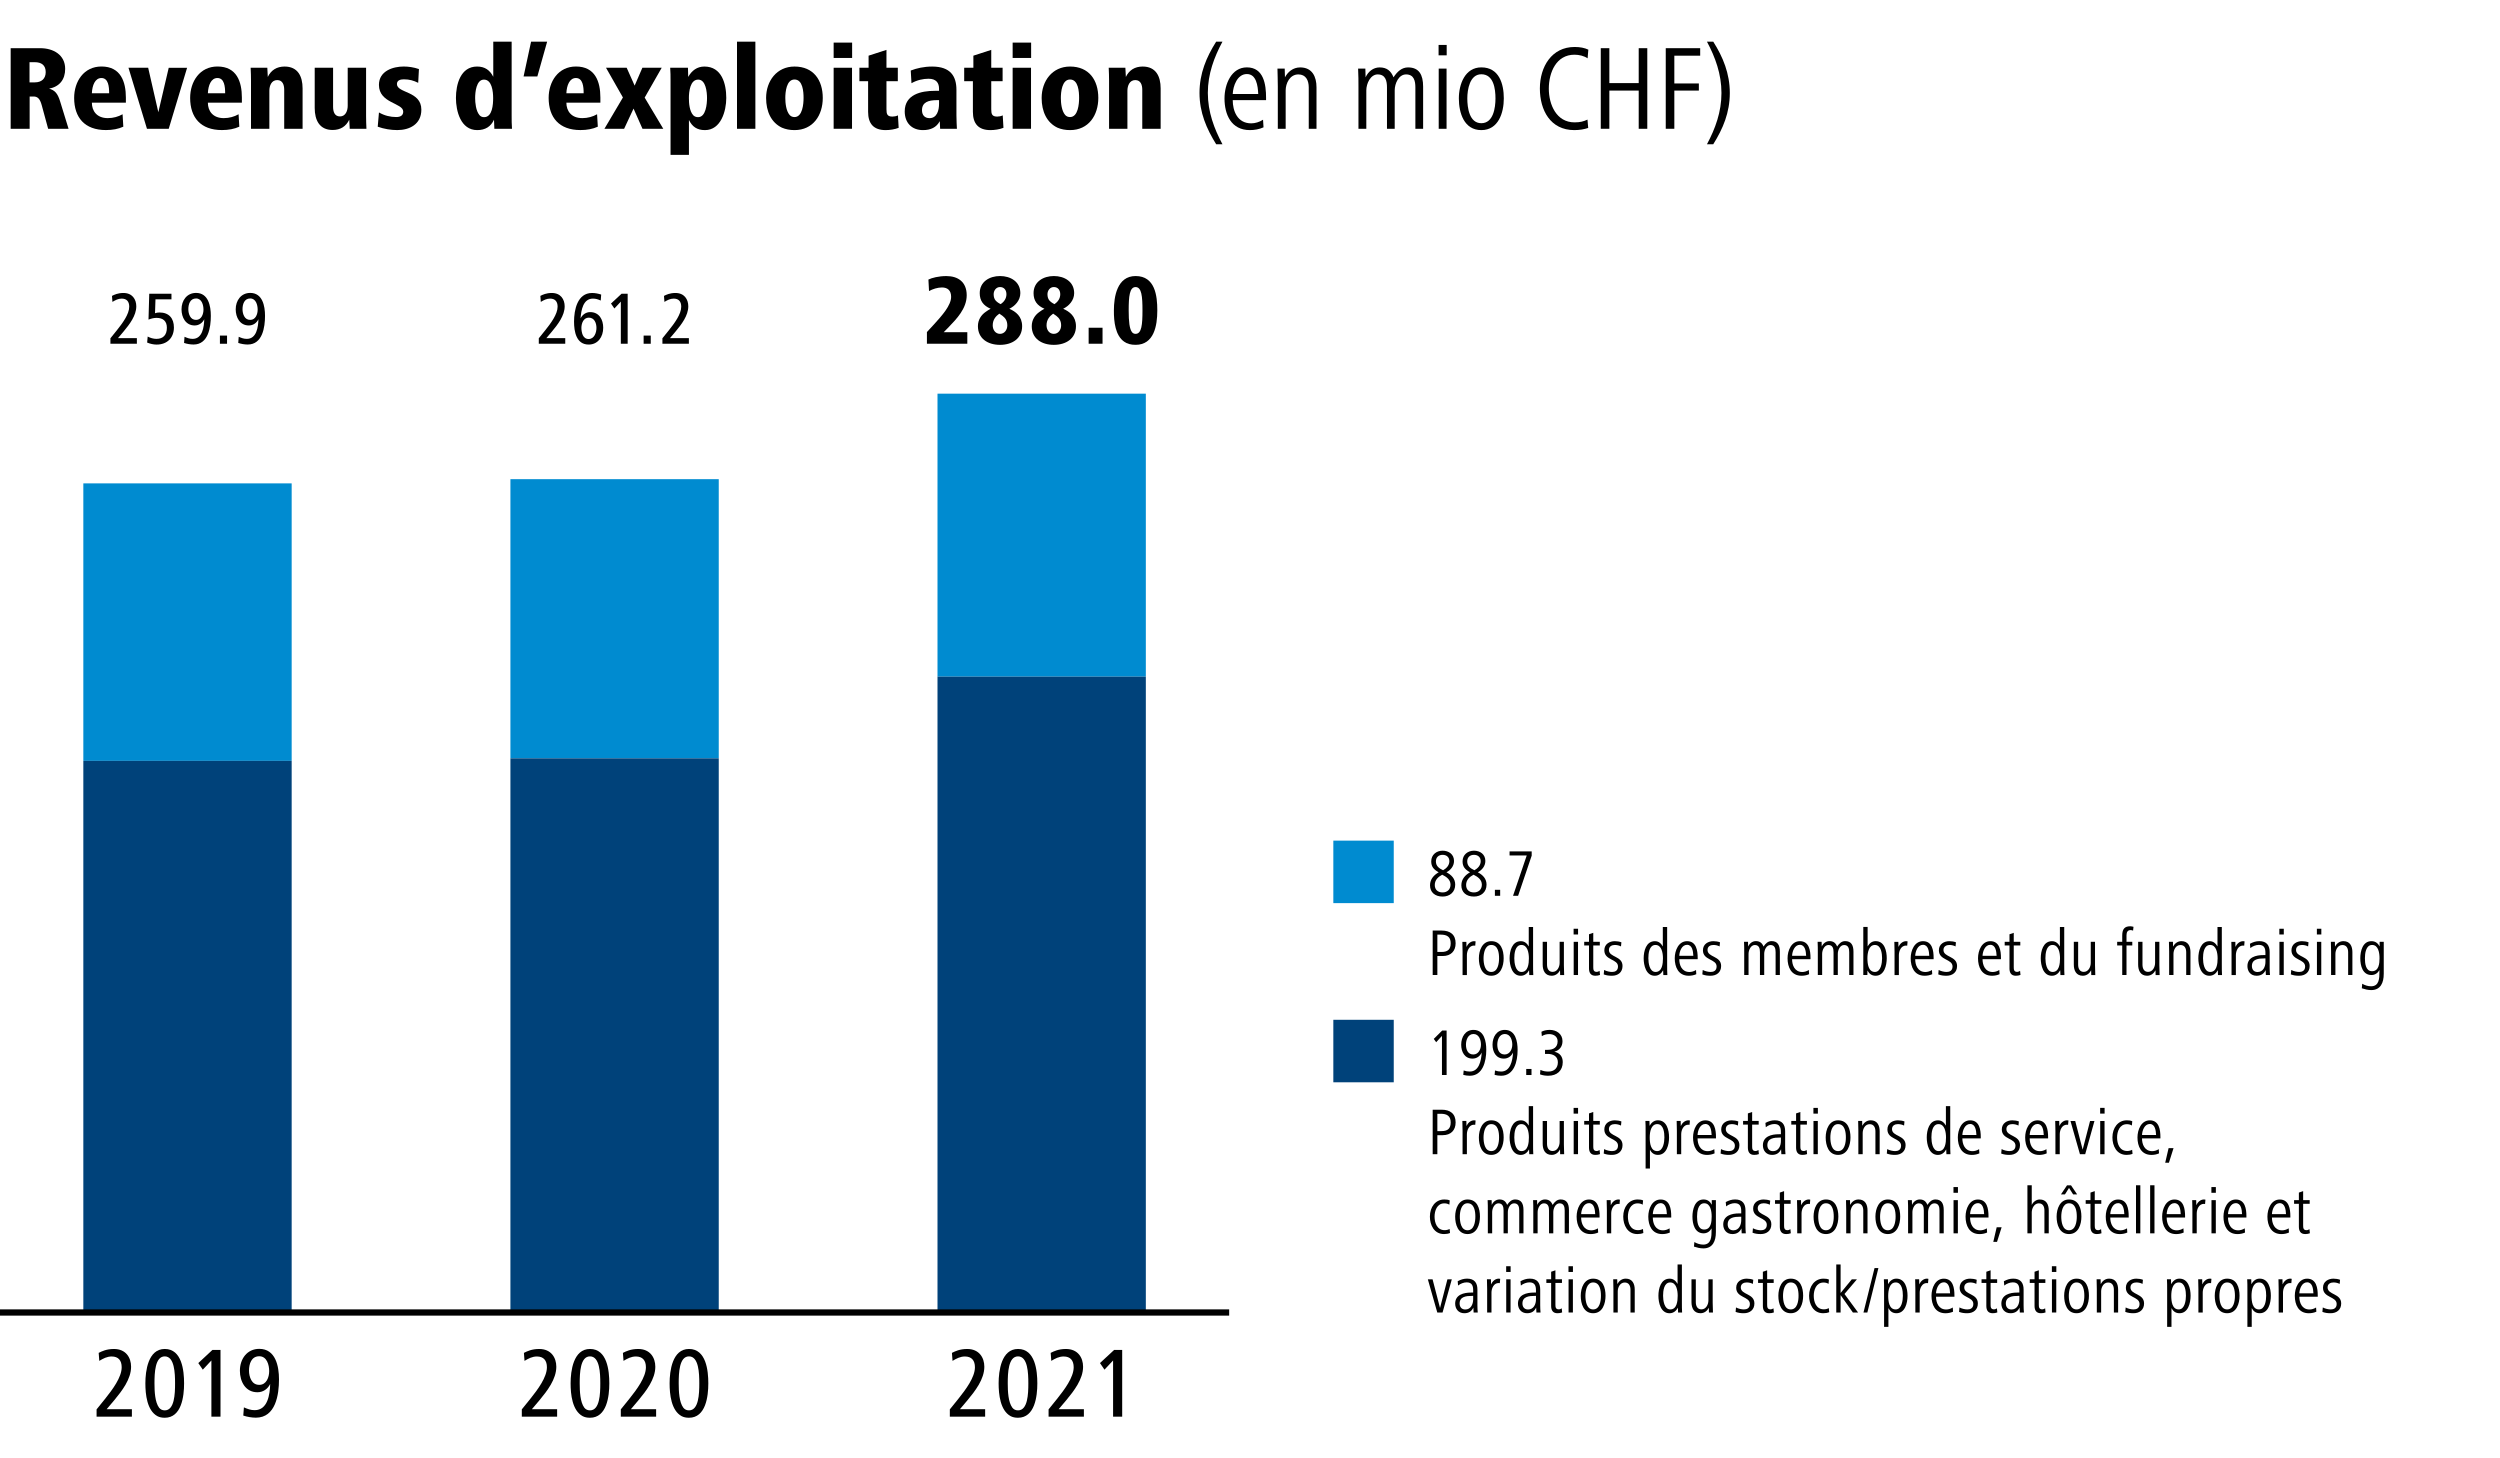
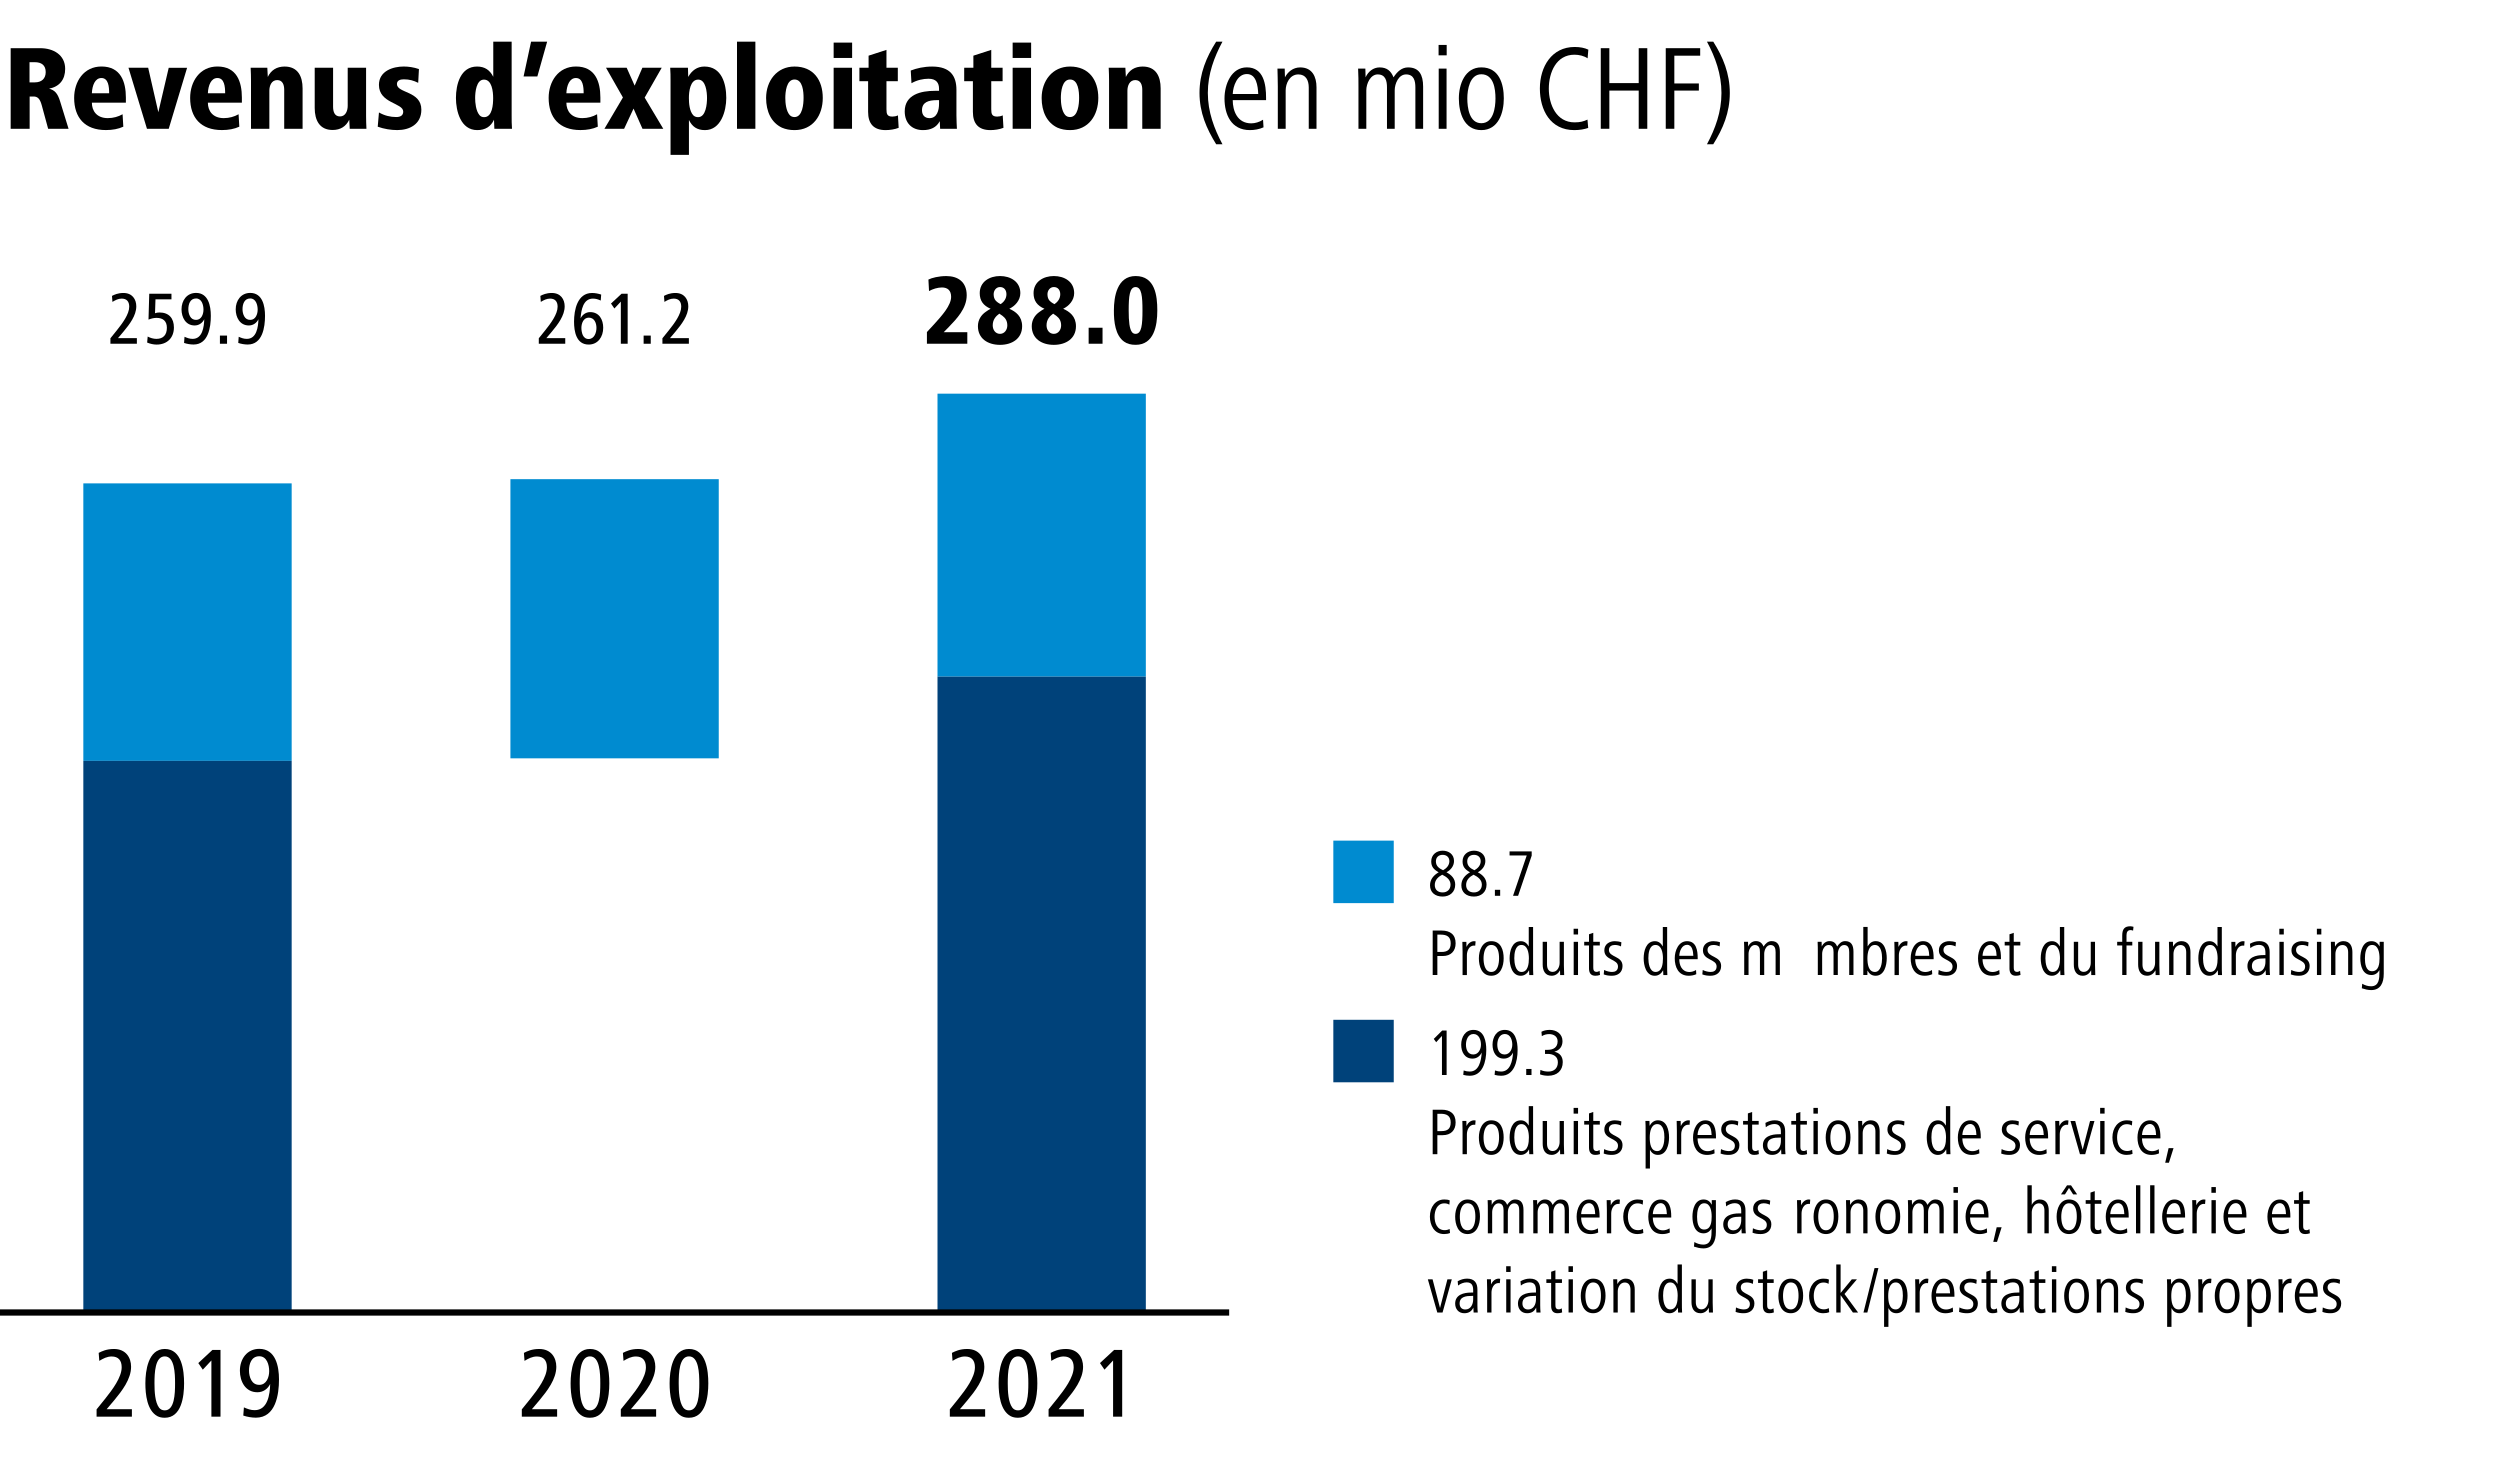
<svg xmlns="http://www.w3.org/2000/svg" xmlns:xlink="http://www.w3.org/1999/xlink" version="1.1" id="Ebene_1" x="0px" y="0px" viewBox="0 0 1200 700" style="enable-background:new 0 0 1200 700;" xml:space="preserve">
  <style type="text/css">
	.st0{fill:#FFFFFF;}
	.st1{fill:#008BD0;}
	.st2{fill:#00427A;}
	.st3{clip-path:url(#SVGID_00000031904198772788740540000002653211900316970653_);fill:none;stroke:#000000;stroke-width:3;}
</style>
  <g>
    <polygon class="st0" points="0,0 0,700 1200,700 1200,0 0,0  " />
    <polygon class="st1" points="450,188.96 450,324.8 550,324.8 550,188.96 450,188.96  " />
    <polygon class="st1" points="245,230 245,364 345,364 345,230 245,230  " />
    <polygon class="st2" points="450,324.8 450,630 550,630 550,324.8 450,324.8  " />
-     <polygon class="st2" points="245,364 245,630 345,630 345,364 245,364  " />
    <polygon class="st1" points="40,232.02 40,365.22 140,365.22 140,232.02 40,232.02  " />
    <polygon class="st2" points="40,365.22 40,630 140,630 140,365.22 40,365.22  " />
    <g>
      <path d="M444.92,165v-5.62l3.46-3.74c3.74-4.13,8.16-9.02,8.16-13.15c0-3.12-1.73-4.51-4.42-4.51c-2.11,0-4.46,0.77-6.19,1.73    l-0.29-5.52c1.58-0.82,4.99-1.68,8.59-1.68c5.57,0,9.79,2.78,9.79,9.22c0,6.38-4.9,11.38-8.59,15.22l-2.45,2.5h11.33V165H444.92z" />
      <path d="M475.5,148.2c-3.5-1.49-5.23-3.84-5.23-7.49c0-5.52,4.75-8.21,9.74-8.21c5.04,0,9.75,2.69,9.75,8.21    c0,3.55-2.64,6.24-5.28,7.49c3.07,1.39,6.14,3.6,6.14,8.4c0,5.9-4.8,8.93-10.61,8.93c-5.95,0-10.61-3.07-10.61-8.98    c0-3.02,1.58-5.38,3.74-6.86C473.87,149.16,474.69,148.63,475.5,148.2z M479.68,150.55c-1.68,1.2-3.17,2.88-3.17,5.62    c0,2.11,1.25,4.08,3.5,4.08c2.16,0,3.5-1.97,3.5-4.03c0-2.21-0.91-3.55-2.3-4.61C480.73,151.27,480.21,150.89,479.68,150.55z     M480.35,145.99c1.58-1.1,2.74-2.69,2.74-4.75c0-1.87-1.01-3.46-3.07-3.46c-1.92,0-3.07,1.73-3.07,3.46c0,1.3,0.34,2.3,0.96,3.02    C478.57,144.98,479.39,145.56,480.35,145.99z" />
    </g>
    <g>
      <path d="M501.34,148.2c-3.5-1.49-5.23-3.84-5.23-7.49c0-5.52,4.75-8.21,9.74-8.21c5.04,0,9.75,2.69,9.75,8.21    c0,3.55-2.64,6.24-5.28,7.49c3.07,1.39,6.14,3.6,6.14,8.4c0,5.9-4.8,8.93-10.61,8.93c-5.95,0-10.61-3.07-10.61-8.98    c0-3.02,1.58-5.38,3.74-6.86C499.7,149.16,500.52,148.63,501.34,148.2z M505.51,150.55c-1.68,1.2-3.17,2.88-3.17,5.62    c0,2.11,1.25,4.08,3.5,4.08c2.16,0,3.5-1.97,3.5-4.03c0-2.21-0.91-3.55-2.3-4.61C506.57,151.27,506.04,150.89,505.51,150.55z     M506.18,145.99c1.58-1.1,2.74-2.69,2.74-4.75c0-1.87-1.01-3.46-3.07-3.46c-1.92,0-3.07,1.73-3.07,3.46c0,1.3,0.34,2.3,0.96,3.02    C504.41,144.98,505.22,145.56,506.18,145.99z" />
      <path d="M522.55,165v-7.68h6.67V165H522.55z" />
    </g>
    <g>
      <path d="M534.67,149.01c0-6.58,1.54-16.51,10.42-16.51c9.36,0,10.42,9.46,10.42,16.51c0,7.34-1.58,16.51-10.42,16.51    c-2.3,0-4.13-0.53-5.52-1.54C535.39,161.02,534.62,154.53,534.67,149.01z M545.08,160.25c2.93,0,3.31-4.51,3.31-11.23    c0-6.67-0.38-11.23-3.31-11.23c-2.88,0-3.31,4.42-3.31,11.23c0,5.33,0.38,8.93,1.63,10.46    C543.83,160.01,544.41,160.25,545.08,160.25z" />
    </g>
    <g>
      <path d="M258.62,165v-2.63l3.02-3.74c2.74-3.42,6.01-7.81,6.01-11.41c0-2.45-1.19-3.89-3.6-3.89c-1.69,0-3.02,0.72-4.46,1.58    l-0.22-2.88c1.15-0.58,2.81-1.4,5.51-1.4c4.25,0,6.16,3.06,6.16,6.41c0,4.46-3.28,8.68-6.05,12.02l-2.74,3.24h9.07v2.7H258.62z" />
      <path d="M288.35,144.27c-1.26-0.58-2.34-0.94-3.74-0.94c-4.75,0-5.65,5.58-5.94,9.47c0.9-1.76,2.56-2.99,4.61-2.99    c4.36,0,6.26,3.64,6.26,7.52c0,4.39-2.56,8.06-6.98,8.06c-5.98,0-7.02-6.3-7.02-11.01c0-5.58,1.58-13.75,8.64-13.75    c1.48,0,2.95,0.29,4.39,0.76L288.35,144.27z M282.52,162.73c2.74,0,3.78-3.06,3.78-5.33c0-2.3-0.97-4.93-3.67-4.93    c-2.59,0-3.56,2.77-3.56,4.93c0,1.12,0.22,2.45,0.68,3.49C280.29,161.94,281.12,162.73,282.52,162.73z" />
    </g>
    <g>
      <path d="M298,165v-20.23l-3.1,3.31l-1.62-2.38l5.08-4.72h2.92V165H298z" />
      <path d="M308.94,165v-3.92h3.42V165H308.94z" />
    </g>
    <g>
      <path d="M317.96,165v-2.63l3.02-3.74c2.74-3.42,6.01-7.81,6.01-11.41c0-2.45-1.19-3.89-3.6-3.89c-1.69,0-3.02,0.72-4.46,1.58    l-0.22-2.88c1.15-0.58,2.81-1.4,5.51-1.4c4.25,0,6.16,3.06,6.16,6.41c0,4.46-3.28,8.68-6.05,12.02l-2.74,3.24h9.07v2.7H317.96z" />
    </g>
    <g>
      <path d="M53,165v-2.63l3.02-3.74c2.74-3.42,6.01-7.81,6.01-11.41c0-2.45-1.19-3.89-3.6-3.89c-1.69,0-3.02,0.72-4.46,1.58    l-0.22-2.88c1.15-0.58,2.81-1.4,5.51-1.4c4.25,0,6.16,3.06,6.16,6.41c0,4.46-3.28,8.68-6.05,12.02l-2.74,3.24h9.07v2.7H53z" />
      <path d="M70.89,161.54c1.26,0.68,2.77,1.12,4.21,1.12c3.2,0,5-1.87,5-5.33c0-3.17-1.8-4.75-4.97-4.75c-1.4,0-2.59,0.36-3.85,0.83    l0.36-12.42H82.3v2.7h-7.67l-0.22,6.66c0.68-0.25,1.33-0.36,2.16-0.36c4.57,0,6.91,2.84,6.91,7.2c0,4.9-3.2,8.21-8.31,8.21    c-1.44,0-3.1-0.36-4.54-0.97L70.89,161.54z" />
      <path d="M88.57,161.65c1.33,0.58,2.41,1.01,3.89,1.01c4.72,0,5.47-5.69,5.58-9.43c-0.9,1.84-2.56,2.99-4.61,2.99    c-4.32,0-6.3-3.89-6.3-7.74c0-4.25,2.56-7.88,6.98-7.88c5.87,0,7.09,6.23,7.09,10.98c0,5.51-1.19,13.79-8.31,13.79    c-1.48,0-3.13-0.29-4.54-0.76L88.57,161.65z M94.11,153.55c2.59,0,3.56-2.77,3.56-4.93c0-2.23-0.83-5.36-3.56-5.36    c-2.88,0-3.71,2.77-3.71,5.18c0,1.15,0.25,2.41,0.83,3.42C91.81,152.87,92.71,153.55,94.11,153.55z" />
      <path d="M105.56,165v-3.92h3.42V165H105.56z" />
    </g>
    <g>
      <path d="M114.58,161.65c1.33,0.58,2.41,1.01,3.89,1.01c4.72,0,5.47-5.69,5.58-9.43c-0.9,1.84-2.56,2.99-4.61,2.99    c-4.32,0-6.3-3.89-6.3-7.74c0-4.25,2.56-7.88,6.98-7.88c5.87,0,7.09,6.23,7.09,10.98c0,5.51-1.19,13.79-8.31,13.79    c-1.48,0-3.13-0.29-4.54-0.76L114.58,161.65z M120.12,153.55c2.59,0,3.56-2.77,3.56-4.93c0-2.23-0.83-5.36-3.56-5.36    c-2.88,0-3.71,2.77-3.71,5.18c0,1.15,0.25,2.41,0.83,3.42C117.82,152.87,118.72,153.55,120.12,153.55z" />
    </g>
    <polygon class="st1" points="640,403.5 640,433.5 669,433.5 669,403.5 640,403.5  " />
    <g>
      <path d="M692.46,430.35c-3.68,0-6.05-2.05-6.05-5.41c0-3.01,1.95-4.96,4.16-6.24c-2.46-1.38-3.58-2.72-3.58-5.25    c0-3.2,2.53-5.12,5.47-5.12c2.94,0,5.47,1.73,5.47,4.93c0,2.53-1.66,4.38-3.62,5.44c2.46,1.31,4.19,3.1,4.19,5.92    C698.51,428.21,695.88,430.35,692.46,430.35z M692.27,419.86c-1.82,0.96-3.58,2.43-3.58,4.93c0,2.27,1.47,3.58,3.78,3.58    c2.21,0,3.78-1.44,3.78-3.74C696.23,422.19,694.28,420.88,692.27,419.86z M692.46,410.32c-1.95,0-3.23,1.22-3.23,3.14    c0,2.21,1.44,3.33,3.46,4.26c1.66-0.93,3.01-2.4,3.01-4.35C695.69,411.47,694.38,410.32,692.46,410.32z" />
      <path d="M707.5,430.35c-3.68,0-6.05-2.05-6.05-5.41c0-3.01,1.95-4.96,4.16-6.24c-2.46-1.38-3.58-2.72-3.58-5.25    c0-3.2,2.53-5.12,5.47-5.12c2.94,0,5.47,1.73,5.47,4.93c0,2.53-1.66,4.38-3.62,5.44c2.46,1.31,4.19,3.1,4.19,5.92    C713.55,428.21,710.92,430.35,707.5,430.35z M707.31,419.86c-1.82,0.96-3.58,2.43-3.58,4.93c0,2.27,1.47,3.58,3.78,3.58    c2.21,0,3.78-1.44,3.78-3.74C711.27,422.19,709.32,420.88,707.31,419.86z M707.5,410.32c-1.95,0-3.23,1.22-3.23,3.14    c0,2.21,1.44,3.33,3.46,4.26c1.66-0.93,3.01-2.4,3.01-4.35C710.73,411.47,709.42,410.32,707.5,410.32z" />
      <path d="M717.55,430v-2.91h2.53V430H717.55z" />
      <path d="M728.68,430h-2.43l6.59-19.39h-8.25v-1.95h10.62v2.05L728.68,430z" />
    </g>
    <g>
      <path d="M692.55,458.89h-2.62v9.12h-2.24v-21.34h4.35c4,0,6.66,1.89,6.66,6.11C698.7,456.58,696.36,458.89,692.55,458.89z     M691.53,448.62h-1.6v8.32h2.02c2.91,0,4.38-1.18,4.38-4.16C696.33,449.67,694.57,448.62,691.53,448.62z" />
      <path d="M708.11,453.93c-0.22-0.03-0.38-0.06-0.61-0.06c-2.3,0-3.39,2.56-3.39,4.58v9.57h-2.08v-11.2c0-1.63-0.06-3.1-0.1-4.74    h1.92l0.06,2.43c0.67-1.5,2.02-2.75,3.71-2.75c0.26,0,0.48,0.03,0.67,0.1L708.11,453.93z" />
    </g>
    <g>
      <path d="M715.81,468.36c-4.58,0-5.95-4.54-5.95-8.38c0-3.78,1.63-8.22,5.95-8.22c4.7,0,5.95,4.35,5.95,8.22    C721.77,463.72,720.36,468.36,715.81,468.36z M715.81,453.58c-3.07,0-3.71,4.06-3.71,6.4c0,2.43,0.51,6.56,3.71,6.56    c3.2,0,3.74-4.13,3.74-6.56C719.56,457.51,719.11,453.58,715.81,453.58z" />
      <path d="M734.05,468.01l-0.1-2.3c-0.74,1.41-2.05,2.66-4,2.66c-4.22,0-5.34-5.02-5.34-8.38c0-3.42,1.12-8.22,5.38-8.22    c1.92,0,3.01,1.15,3.81,2.53v-9.34h2.08v18.37c0,1.76,0,2.94,0.1,4.7H734.05z M730.28,453.58c-3.07,0-3.42,4.19-3.42,6.4    c0,2.18,0.51,6.56,3.46,6.56c3.17,0,3.55-3.97,3.55-6.56C733.86,457.42,733.25,453.58,730.28,453.58z" />
      <path d="M748.87,468.01l-0.06-2.27c-0.74,1.41-2.08,2.62-4,2.62c-3.2,0-4.32-2.53-4.32-5.34v-10.94h2.08v10.94    c0,1.86,0.74,3.49,2.69,3.49c2.27,0,3.36-2.43,3.36-4.29v-10.14h2.05v11.2c0,1.63,0.1,3.1,0.13,4.74H748.87z" />
      <path d="M755.33,448.55v-2.75h2.14v2.75H755.33z M755.37,468.01v-15.93h2.08v15.93H755.37z" />
      <path d="M768,467.98c-0.7,0.26-1.44,0.38-2.24,0.38c-2.27,0-3.04-1.5-3.04-3.52v-11.01h-2.3v-1.76h2.3v-3.62l2.05-0.7v4.32h3.14    v1.76h-3.14v10.37c0,1.18,0.1,2.3,1.63,2.3c0.51,0,0.93-0.22,1.41-0.48L768,467.98z" />
      <path d="M773.73,468.36c-1.5,0-2.62-0.16-3.94-0.64l0.19-2.14c1.15,0.64,2.75,0.96,3.81,0.96c1.34,0,2.85-0.54,2.85-2.62    c0-3.71-6.56-2.85-6.56-7.78c0-3.07,2.62-4.38,5.02-4.38c0.99,0,2.3,0.19,3.17,0.54l-0.19,1.98c-0.93-0.48-1.98-0.7-2.98-0.7    c-1.34,0-2.82,0.61-2.82,2.4c0,3.62,6.53,2.78,6.53,7.68C778.82,466.7,776.64,468.36,773.73,468.36z" />
      <path d="M798.4,468.01l-0.1-2.3c-0.74,1.41-2.05,2.66-4,2.66c-4.22,0-5.34-5.02-5.34-8.38c0-3.42,1.12-8.22,5.38-8.22    c1.92,0,3.01,1.15,3.81,2.53v-9.34h2.08v18.37c0,1.76,0,2.94,0.1,4.7H798.4z M794.63,453.58c-3.07,0-3.42,4.19-3.42,6.4    c0,2.18,0.51,6.56,3.46,6.56c3.17,0,3.55-3.97,3.55-6.56C798.21,457.42,797.6,453.58,794.63,453.58z" />
      <path d="M806.05,460.42c0,2.78,1.18,6.14,4.9,6.14c0.99,0,2.14-0.32,3.14-0.96l0.13,2.02c-1.12,0.51-2.43,0.74-3.62,0.74    c-4.96,0-6.72-4.13-6.72-8.38c0-3.81,1.86-8.22,5.92-8.22c4.48,0,5.09,4.58,5.09,8.03v0.64H806.05z M812.8,458.79    c-0.1-2.21-0.51-5.28-3.01-5.28c-2.53,0-3.65,3.1-3.74,5.28H812.8z" />
      <path d="M821.06,468.36c-1.5,0-2.62-0.16-3.94-0.64l0.19-2.14c1.15,0.64,2.75,0.96,3.81,0.96c1.34,0,2.85-0.54,2.85-2.62    c0-3.71-6.56-2.85-6.56-7.78c0-3.07,2.62-4.38,5.02-4.38c0.99,0,2.3,0.19,3.17,0.54l-0.19,1.98c-0.93-0.48-1.98-0.7-2.98-0.7    c-1.34,0-2.82,0.61-2.82,2.4c0,3.62,6.53,2.78,6.53,7.68C826.15,466.7,823.97,468.36,821.06,468.36z" />
      <path d="M852.29,468.01v-10.94c0-1.7-0.35-3.46-2.46-3.46c-1.95,0-3.01,2.4-3.01,4.22v10.17h-2.05v-10.94    c0-1.7-0.35-3.46-2.46-3.46c-1.89,0-3.01,2.4-3.01,4.22v10.17h-2.08v-11.2c0-1.54,0-2.72-0.1-4.74h1.92l0.06,2.3    c0.67-1.5,2.02-2.62,3.71-2.62c1.92,0,3.01,0.93,3.68,2.62c0.99-1.54,2.21-2.62,3.84-2.62c2.91,0,4,1.92,4,5.09v11.17H852.29z" />
-       <path d="M860.2,460.42c0,2.78,1.18,6.14,4.9,6.14c0.99,0,2.14-0.32,3.14-0.96l0.13,2.02c-1.12,0.51-2.43,0.74-3.62,0.74    c-4.96,0-6.72-4.13-6.72-8.38c0-3.81,1.86-8.22,5.92-8.22c4.48,0,5.09,4.58,5.09,8.03v0.64H860.2z M866.95,458.79    c-0.1-2.21-0.51-5.28-3.01-5.28c-2.53,0-3.65,3.1-3.74,5.28H866.95z" />
      <path d="M887.62,468.01v-10.94c0-1.7-0.35-3.46-2.46-3.46c-1.95,0-3.01,2.4-3.01,4.22v10.17h-2.05v-10.94    c0-1.7-0.35-3.46-2.46-3.46c-1.89,0-3.01,2.4-3.01,4.22v10.17h-2.08v-11.2c0-1.54,0-2.72-0.1-4.74h1.92l0.06,2.3    c0.67-1.5,2.02-2.62,3.71-2.62c1.92,0,3.01,0.93,3.68,2.62c0.99-1.54,2.21-2.62,3.84-2.62c2.91,0,4,1.92,4,5.09v11.17H887.62z" />
      <path d="M900.29,468.36c-1.92,0-3.14-1.02-3.9-2.53l-0.06,2.18h-1.95v-23.07h2.08v9.34c0.8-1.38,1.95-2.53,3.87-2.53    c4.32,0,5.31,4.8,5.31,8.22C905.63,463.34,904.51,468.36,900.29,468.36z M899.94,453.58c-2.98,0-3.58,3.84-3.58,6.4    c0,2.59,0.42,6.56,3.58,6.56c2.94,0,3.46-4.38,3.46-6.56C903.39,457.77,903.01,453.58,899.94,453.58z" />
      <path d="M915.46,453.93c-0.22-0.03-0.38-0.06-0.61-0.06c-2.3,0-3.39,2.56-3.39,4.58v9.57h-2.08v-11.2c0-1.63-0.06-3.1-0.1-4.74    h1.92l0.06,2.43c0.67-1.5,2.02-2.75,3.71-2.75c0.26,0,0.48,0.03,0.67,0.1L915.46,453.93z" />
    </g>
    <g>
      <path d="M919.3,460.42c0,2.78,1.18,6.14,4.9,6.14c0.99,0,2.14-0.32,3.14-0.96l0.13,2.02c-1.12,0.51-2.43,0.74-3.62,0.74    c-4.96,0-6.72-4.13-6.72-8.38c0-3.81,1.86-8.22,5.92-8.22c4.48,0,5.09,4.58,5.09,8.03v0.64H919.3z M926.05,458.79    c-0.1-2.21-0.51-5.28-3.01-5.28c-2.53,0-3.65,3.1-3.74,5.28H926.05z" />
      <path d="M934.31,468.36c-1.5,0-2.62-0.16-3.94-0.64l0.19-2.14c1.15,0.64,2.75,0.96,3.81,0.96c1.34,0,2.85-0.54,2.85-2.62    c0-3.71-6.56-2.85-6.56-7.78c0-3.07,2.62-4.38,5.02-4.38c0.99,0,2.3,0.19,3.17,0.54l-0.19,1.98c-0.93-0.48-1.98-0.7-2.98-0.7    c-1.34,0-2.82,0.61-2.82,2.4c0,3.62,6.53,2.78,6.53,7.68C939.4,466.7,937.22,468.36,934.31,468.36z" />
      <path d="M951.62,460.42c0,2.78,1.18,6.14,4.9,6.14c0.99,0,2.14-0.32,3.14-0.96l0.13,2.02c-1.12,0.51-2.43,0.74-3.62,0.74    c-4.96,0-6.72-4.13-6.72-8.38c0-3.81,1.86-8.22,5.92-8.22c4.48,0,5.09,4.58,5.09,8.03v0.64H951.62z M958.37,458.79    c-0.1-2.21-0.51-5.28-3.01-5.28c-2.53,0-3.65,3.1-3.74,5.28H958.37z" />
      <path d="M969.83,467.98c-0.7,0.26-1.44,0.38-2.24,0.38c-2.27,0-3.04-1.5-3.04-3.52v-11.01h-2.3v-1.76h2.3v-3.62l2.05-0.7v4.32    h3.14v1.76h-3.14v10.37c0,1.18,0.1,2.3,1.63,2.3c0.51,0,0.93-0.22,1.41-0.48L969.83,467.98z" />
      <path d="M989,468.01l-0.1-2.3c-0.74,1.41-2.05,2.66-4,2.66c-4.22,0-5.34-5.02-5.34-8.38c0-3.42,1.12-8.22,5.38-8.22    c1.92,0,3.01,1.15,3.81,2.53v-9.34h2.08v18.37c0,1.76,0,2.94,0.1,4.7H989z M985.22,453.58c-3.07,0-3.42,4.19-3.42,6.4    c0,2.18,0.51,6.56,3.46,6.56c3.17,0,3.55-3.97,3.55-6.56C988.8,457.42,988.2,453.58,985.22,453.58z" />
      <path d="M1003.81,468.01l-0.06-2.27c-0.74,1.41-2.08,2.62-4,2.62c-3.2,0-4.32-2.53-4.32-5.34v-10.94h2.08v10.94    c0,1.86,0.74,3.49,2.69,3.49c2.27,0,3.36-2.43,3.36-4.29v-10.14h2.05v11.2c0,1.63,0.1,3.1,0.13,4.74H1003.81z" />
      <path d="M1023.88,446.7c-0.42-0.16-0.8-0.26-1.18-0.26c-1.41,0-1.98,0.96-1.98,2.46v3.17h2.78v1.76h-2.78v14.17h-2.05v-14.17    h-2.43v-1.76h2.43v-3.01c0-3.17,1.18-4.45,3.87-4.45c0.61,0,1.06,0.16,1.54,0.26L1023.88,446.7z" />
      <path d="M1034.69,468.01l-0.06-2.27c-0.74,1.41-2.08,2.62-4,2.62c-3.2,0-4.32-2.53-4.32-5.34v-10.94h2.08v10.94    c0,1.86,0.74,3.49,2.69,3.49c2.27,0,3.36-2.43,3.36-4.29v-10.14h2.05v11.2c0,1.63,0.1,3.1,0.13,4.74H1034.69z" />
      <path d="M1049.38,468.01v-10.94c0-1.89-0.77-3.46-2.75-3.46c-2.27,0-3.36,2.37-3.36,4.26v10.14h-2.08v-11.2    c0-1.63-0.06-3.1-0.1-4.74h1.92l0.06,2.3c0.74-1.41,2.11-2.62,4.03-2.62c3.2,0,4.32,2.46,4.32,5.28v10.98H1049.38z" />
      <path d="M1064.64,468.01l-0.1-2.3c-0.74,1.41-2.05,2.66-4,2.66c-4.22,0-5.34-5.02-5.34-8.38c0-3.42,1.12-8.22,5.38-8.22    c1.92,0,3.01,1.15,3.81,2.53v-9.34h2.08v18.37c0,1.76,0,2.94,0.1,4.7H1064.64z M1060.87,453.58c-3.07,0-3.42,4.19-3.42,6.4    c0,2.18,0.51,6.56,3.46,6.56c3.17,0,3.55-3.97,3.55-6.56C1064.45,457.42,1063.84,453.58,1060.87,453.58z" />
      <path d="M1077.22,453.93c-0.22-0.03-0.38-0.06-0.61-0.06c-2.3,0-3.39,2.56-3.39,4.58v9.57h-2.08v-11.2c0-1.63-0.06-3.1-0.1-4.74    h1.92l0.06,2.43c0.67-1.5,2.02-2.75,3.71-2.75c0.26,0,0.48,0.03,0.67,0.1L1077.22,453.93z" />
    </g>
    <g>
      <path d="M1087.62,468.01l-0.13-2.37c-0.8,1.76-2.18,2.72-4.35,2.72c-2.85,0-4.38-2.14-4.38-4.61c0-4.32,4.16-5.31,7.62-5.31h1.02    v-1.12c0-2.14-0.58-3.78-3.14-3.78c-1.38,0-3.04,0.64-4.1,1.54l-0.19-2.08c1.5-0.8,2.88-1.25,4.51-1.25    c3.58,0,4.96,2.11,4.96,5.25v7.55c0,1.25,0.06,2.34,0.16,3.46H1087.62z M1087.4,460.04h-0.51c-2.75,0-5.98,0.29-5.98,3.65    c0,1.63,0.9,2.88,2.72,2.88c2.69,0,3.78-2.59,3.78-4.83V460.04z" />
      <path d="M1094.08,448.55v-2.75h2.14v2.75H1094.08z M1094.12,468.01v-15.93h2.08v15.93H1094.12z" />
      <path d="M1103.55,468.36c-1.5,0-2.62-0.16-3.94-0.64l0.19-2.14c1.15,0.64,2.75,0.96,3.81,0.96c1.34,0,2.85-0.54,2.85-2.62    c0-3.71-6.56-2.85-6.56-7.78c0-3.07,2.62-4.38,5.02-4.38c0.99,0,2.3,0.19,3.17,0.54l-0.19,1.98c-0.93-0.48-1.98-0.7-2.98-0.7    c-1.34,0-2.82,0.61-2.82,2.4c0,3.62,6.53,2.78,6.53,7.68C1108.64,466.7,1106.47,468.36,1103.55,468.36z" />
      <path d="M1112.1,448.55v-2.75h2.14v2.75H1112.1z M1112.13,468.01v-15.93h2.08v15.93H1112.13z" />
      <path d="M1127.11,468.01v-10.94c0-1.89-0.77-3.46-2.75-3.46c-2.27,0-3.36,2.37-3.36,4.26v10.14h-2.08v-11.2    c0-1.63-0.06-3.1-0.1-4.74h1.92l0.06,2.3c0.74-1.41,2.11-2.62,4.03-2.62c3.2,0,4.32,2.46,4.32,5.28v10.98H1127.11z" />
      <path d="M1144.19,467.53c0,4.1-1.47,7.71-5.98,7.71c-1.63,0-3.04-0.38-4.54-0.86l0.19-2.18c1.28,0.74,2.75,1.22,4.26,1.22    c3.97,0,4-3.97,4-6.88v-0.9c-0.8,1.41-2.05,2.37-3.84,2.37c-4.22,0-5.34-4.45-5.34-8.03c0-3.42,1.12-8.22,5.34-8.22    c2.02,0,3.17,1.09,3.94,2.53v-2.21h1.98V467.53z M1138.62,453.58c-3.07,0-3.46,4.19-3.46,6.4c0,2.34,0.32,6.21,3.39,6.21    c3.33,0,3.62-3.74,3.62-6.21C1142.18,457.42,1141.63,453.58,1138.62,453.58z" />
    </g>
    <polygon class="st2" points="640,489.5 640,519.5 669,519.5 669,489.5 640,489.5  " />
    <g>
      <path d="M692.14,516.01v-18.78l-2.78,3.04l-1.15-1.6l4.03-4h2.14v21.34H692.14z" />
      <path d="M707.27,494.35c5.22,0,6.14,5.63,6.14,9.63c0,5.6-1.73,12.38-7.9,12.38c-1.15,0-1.95-0.13-3.14-0.42l0.19-2.11    c1.06,0.38,1.95,0.51,2.94,0.51c4.38,0,5.47-5.02,5.73-9.12c-0.86,1.76-2.37,2.91-4.42,2.91c-3.81,0-5.44-3.26-5.44-6.69    C701.39,497.74,703.34,494.35,707.27,494.35z M707.18,506.15c2.53,0,3.68-2.56,3.68-4.74c0-2.21-0.93-5.09-3.58-5.09    s-3.62,2.88-3.62,5.09C703.66,503.72,704.52,506.15,707.18,506.15z" />
      <path d="M722.31,494.35c5.22,0,6.14,5.63,6.14,9.63c0,5.6-1.73,12.38-7.9,12.38c-1.15,0-1.95-0.13-3.14-0.42l0.19-2.11    c1.06,0.38,1.95,0.51,2.94,0.51c4.38,0,5.47-5.02,5.73-9.12c-0.86,1.76-2.37,2.91-4.42,2.91c-3.81,0-5.44-3.26-5.44-6.69    C716.43,497.74,718.38,494.35,722.31,494.35z M722.22,506.15c2.53,0,3.68-2.56,3.68-4.74c0-2.21-0.93-5.09-3.58-5.09    s-3.62,2.88-3.62,5.09C718.7,503.72,719.56,506.15,722.22,506.15z" />
      <path d="M732.59,516.01v-2.91h2.53v2.91H732.59z" />
      <path d="M743.11,516.36c-1.25,0-2.66-0.19-3.9-0.67l0.19-2.14c1.31,0.61,2.56,0.8,3.87,0.8c2.72,0,4.51-1.66,4.51-4.48    c0-2.85-2.3-4-4.86-4h-1.31v-1.95h1.25c2.72,0,4.8-1.15,4.8-4.1c0-2.34-1.92-3.46-4.06-3.46c-1.28,0-2.46,0.32-3.52,0.99    l-0.19-2.11c1.02-0.54,2.34-0.9,4-0.9c3.23,0,6.11,1.95,6.11,5.41c0,2.66-1.5,4.42-3.94,5.09c2.56,0.48,4.06,2.27,4.06,4.96    C750.12,513.93,747.34,516.36,743.11,516.36z" />
    </g>
    <g>
      <path d="M692.55,544.88h-2.62V554h-2.24v-21.34h4.35c4,0,6.66,1.89,6.66,6.11C698.7,542.58,696.36,544.88,692.55,544.88z     M691.53,534.61h-1.6v8.32h2.02c2.91,0,4.38-1.18,4.38-4.16C696.33,535.67,694.57,534.61,691.53,534.61z" />
      <path d="M708.11,539.92c-0.22-0.03-0.38-0.06-0.61-0.06c-2.3,0-3.39,2.56-3.39,4.58V554h-2.08v-11.2c0-1.63-0.06-3.1-0.1-4.74    h1.92l0.06,2.43c0.67-1.5,2.02-2.75,3.71-2.75c0.26,0,0.48,0.03,0.67,0.1L708.11,539.92z" />
    </g>
    <g>
      <path d="M715.81,554.35c-4.58,0-5.95-4.54-5.95-8.38c0-3.78,1.63-8.22,5.95-8.22c4.7,0,5.95,4.35,5.95,8.22    C721.77,549.71,720.36,554.35,715.81,554.35z M715.81,539.57c-3.07,0-3.71,4.06-3.71,6.4c0,2.43,0.51,6.56,3.71,6.56    c3.2,0,3.74-4.13,3.74-6.56C719.56,543.5,719.11,539.57,715.81,539.57z" />
      <path d="M734.05,554l-0.1-2.3c-0.74,1.41-2.05,2.66-4,2.66c-4.22,0-5.34-5.02-5.34-8.38c0-3.42,1.12-8.22,5.38-8.22    c1.92,0,3.01,1.15,3.81,2.53v-9.34h2.08v18.37c0,1.76,0,2.94,0.1,4.7H734.05z M730.28,539.57c-3.07,0-3.42,4.19-3.42,6.4    c0,2.18,0.51,6.56,3.46,6.56c3.17,0,3.55-3.97,3.55-6.56C733.86,543.41,733.25,539.57,730.28,539.57z" />
      <path d="M748.87,554l-0.06-2.27c-0.74,1.41-2.08,2.62-4,2.62c-3.2,0-4.32-2.53-4.32-5.34v-10.94h2.08v10.94    c0,1.86,0.74,3.49,2.69,3.49c2.27,0,3.36-2.43,3.36-4.29v-10.14h2.05v11.2c0,1.63,0.1,3.1,0.13,4.74H748.87z" />
      <path d="M755.33,534.54v-2.75h2.14v2.75H755.33z M755.37,554v-15.93h2.08V554H755.37z" />
      <path d="M768,553.97c-0.7,0.26-1.44,0.38-2.24,0.38c-2.27,0-3.04-1.5-3.04-3.52v-11.01h-2.3v-1.76h2.3v-3.62l2.05-0.7v4.32h3.14    v1.76h-3.14v10.37c0,1.18,0.1,2.3,1.63,2.3c0.51,0,0.93-0.22,1.41-0.48L768,553.97z" />
      <path d="M773.73,554.35c-1.5,0-2.62-0.16-3.94-0.64l0.19-2.14c1.15,0.64,2.75,0.96,3.81,0.96c1.34,0,2.85-0.54,2.85-2.62    c0-3.71-6.56-2.85-6.56-7.78c0-3.07,2.62-4.38,5.02-4.38c0.99,0,2.3,0.19,3.17,0.54l-0.19,1.98c-0.93-0.48-1.98-0.7-2.98-0.7    c-1.34,0-2.82,0.61-2.82,2.4c0,3.62,6.53,2.78,6.53,7.68C778.82,552.69,776.64,554.35,773.73,554.35z" />
      <path d="M795.81,554.35c-1.92,0-3.07-1.02-3.84-2.46v9.02h-2.08V542.8c0-1.76,0-2.98-0.1-4.74h1.95l0.06,2.34    c0.77-1.38,2.05-2.66,3.97-2.66c4.32,0,5.38,4.77,5.38,8.22C801.16,549.33,800.04,554.35,795.81,554.35z M795.49,539.57    c-2.98,0-3.62,3.71-3.62,6.4s0.42,6.56,3.58,6.56c2.94,0,3.46-4.38,3.46-6.56C798.92,543.76,798.56,539.57,795.49,539.57z" />
      <path d="M810.98,539.92c-0.22-0.03-0.38-0.06-0.61-0.06c-2.3,0-3.39,2.56-3.39,4.58V554h-2.08v-11.2c0-1.63-0.06-3.1-0.1-4.74    h1.92l0.06,2.43c0.67-1.5,2.02-2.75,3.71-2.75c0.26,0,0.48,0.03,0.67,0.1L810.98,539.92z" />
    </g>
    <g>
      <path d="M814.83,546.42c0,2.78,1.18,6.14,4.9,6.14c0.99,0,2.14-0.32,3.14-0.96l0.13,2.02c-1.12,0.51-2.43,0.74-3.62,0.74    c-4.96,0-6.72-4.13-6.72-8.38c0-3.81,1.86-8.22,5.92-8.22c4.48,0,5.09,4.58,5.09,8.03v0.64H814.83z M821.58,544.79    c-0.1-2.21-0.51-5.28-3.01-5.28c-2.53,0-3.65,3.1-3.74,5.28H821.58z" />
      <path d="M829.83,554.35c-1.5,0-2.62-0.16-3.94-0.64l0.19-2.14c1.15,0.64,2.75,0.96,3.81,0.96c1.34,0,2.85-0.54,2.85-2.62    c0-3.71-6.56-2.85-6.56-7.78c0-3.07,2.62-4.38,5.02-4.38c0.99,0,2.3,0.19,3.17,0.54l-0.19,1.98c-0.93-0.48-1.98-0.7-2.98-0.7    c-1.34,0-2.82,0.61-2.82,2.4c0,3.62,6.53,2.78,6.53,7.68C834.92,552.69,832.75,554.35,829.83,554.35z" />
      <path d="M844.26,553.97c-0.7,0.26-1.44,0.38-2.24,0.38c-2.27,0-3.04-1.5-3.04-3.52v-11.01h-2.3v-1.76h2.3v-3.62l2.05-0.7v4.32    h3.14v1.76h-3.14v10.37c0,1.18,0.1,2.3,1.63,2.3c0.51,0,0.93-0.22,1.41-0.48L844.26,553.97z" />
      <path d="M855.05,554l-0.13-2.37c-0.8,1.76-2.18,2.72-4.35,2.72c-2.85,0-4.38-2.14-4.38-4.61c0-4.32,4.16-5.31,7.62-5.31h1.02    v-1.12c0-2.14-0.58-3.78-3.14-3.78c-1.38,0-3.04,0.64-4.1,1.54l-0.19-2.08c1.5-0.8,2.88-1.25,4.51-1.25    c3.58,0,4.96,2.11,4.96,5.25v7.55c0,1.25,0.06,2.34,0.16,3.46H855.05z M854.82,546.03h-0.51c-2.75,0-5.98,0.29-5.98,3.65    c0,1.63,0.9,2.88,2.72,2.88c2.69,0,3.78-2.59,3.78-4.83V546.03z" />
      <path d="M867.4,553.97c-0.7,0.26-1.44,0.38-2.24,0.38c-2.27,0-3.04-1.5-3.04-3.52v-11.01h-2.3v-1.76h2.3v-3.62l2.05-0.7v4.32h3.14    v1.76h-3.14v10.37c0,1.18,0.1,2.3,1.63,2.3c0.51,0,0.93-0.22,1.41-0.48L867.4,553.97z" />
      <path d="M870.44,534.54v-2.75h2.14v2.75H870.44z M870.47,554v-15.93h2.08V554H870.47z" />
      <path d="M882.28,554.35c-4.58,0-5.95-4.54-5.95-8.38c0-3.78,1.63-8.22,5.95-8.22c4.7,0,5.95,4.35,5.95,8.22    C888.23,549.71,886.82,554.35,882.28,554.35z M882.28,539.57c-3.07,0-3.71,4.06-3.71,6.4c0,2.43,0.51,6.56,3.71,6.56    c3.2,0,3.74-4.13,3.74-6.56C886.02,543.5,885.57,539.57,882.28,539.57z" />
      <path d="M900.2,554v-10.94c0-1.89-0.77-3.46-2.75-3.46c-2.27,0-3.36,2.37-3.36,4.26V554h-2.08v-11.2c0-1.63-0.06-3.1-0.1-4.74    h1.92l0.06,2.3c0.74-1.41,2.11-2.62,4.03-2.62c3.2,0,4.32,2.46,4.32,5.28V554H900.2z" />
      <path d="M909.61,554.35c-1.5,0-2.62-0.16-3.94-0.64l0.19-2.14c1.15,0.64,2.75,0.96,3.81,0.96c1.34,0,2.85-0.54,2.85-2.62    c0-3.71-6.56-2.85-6.56-7.78c0-3.07,2.62-4.38,5.02-4.38c0.99,0,2.3,0.19,3.17,0.54l-0.19,1.98c-0.93-0.48-1.98-0.7-2.98-0.7    c-1.34,0-2.82,0.61-2.82,2.4c0,3.62,6.53,2.78,6.53,7.68C914.69,552.69,912.52,554.35,909.61,554.35z" />
      <path d="M934.28,554l-0.1-2.3c-0.74,1.41-2.05,2.66-4,2.66c-4.22,0-5.34-5.02-5.34-8.38c0-3.42,1.12-8.22,5.38-8.22    c1.92,0,3.01,1.15,3.81,2.53v-9.34h2.08v18.37c0,1.76,0,2.94,0.1,4.7H934.28z M930.5,539.57c-3.07,0-3.42,4.19-3.42,6.4    c0,2.18,0.51,6.56,3.46,6.56c3.17,0,3.55-3.97,3.55-6.56C934.08,543.41,933.48,539.57,930.5,539.57z" />
      <path d="M941.93,546.42c0,2.78,1.18,6.14,4.9,6.14c0.99,0,2.14-0.32,3.14-0.96l0.13,2.02c-1.12,0.51-2.43,0.74-3.62,0.74    c-4.96,0-6.72-4.13-6.72-8.38c0-3.81,1.86-8.22,5.92-8.22c4.48,0,5.09,4.58,5.09,8.03v0.64H941.93z M948.68,544.79    c-0.1-2.21-0.51-5.28-3.01-5.28c-2.53,0-3.65,3.1-3.74,5.28H948.68z" />
      <path d="M964.52,554.35c-1.5,0-2.62-0.16-3.94-0.64l0.19-2.14c1.15,0.64,2.75,0.96,3.81,0.96c1.34,0,2.85-0.54,2.85-2.62    c0-3.71-6.56-2.85-6.56-7.78c0-3.07,2.62-4.38,5.02-4.38c0.99,0,2.3,0.19,3.17,0.54l-0.19,1.98c-0.93-0.48-1.98-0.7-2.98-0.7    c-1.34,0-2.82,0.61-2.82,2.4c0,3.62,6.53,2.78,6.53,7.68C969.61,552.69,967.43,554.35,964.52,554.35z" />
      <path d="M974.25,546.42c0,2.78,1.18,6.14,4.9,6.14c0.99,0,2.14-0.32,3.14-0.96l0.13,2.02c-1.12,0.51-2.43,0.74-3.62,0.74    c-4.96,0-6.72-4.13-6.72-8.38c0-3.81,1.86-8.22,5.92-8.22c4.48,0,5.09,4.58,5.09,8.03v0.64H974.25z M981,544.79    c-0.1-2.21-0.51-5.28-3.01-5.28c-2.53,0-3.65,3.1-3.74,5.28H981z" />
      <path d="M992.68,539.92c-0.22-0.03-0.38-0.06-0.61-0.06c-2.3,0-3.39,2.56-3.39,4.58V554h-2.08v-11.2c0-1.63-0.06-3.1-0.1-4.74    h1.92l0.06,2.43c0.67-1.5,2.02-2.75,3.71-2.75c0.26,0,0.48,0.03,0.67,0.1L992.68,539.92z" />
      <path d="M1000.9,554h-2.53l-4.54-15.93h2.27l3.58,13.76l3.55-13.76h2.11L1000.9,554z" />
      <path d="M1008.07,534.54v-2.75h2.14v2.75H1008.07z M1008.1,554v-15.93h2.08V554H1008.1z" />
      <path d="M1023.62,553.84c-0.83,0.35-1.79,0.51-2.88,0.51c-4.74,0-6.78-4.29-6.78-8.38c0-4.61,2.69-8.22,6.91-8.22    c1.02,0,1.89,0.1,2.62,0.45l-0.19,2.05c-0.77-0.48-1.54-0.64-2.43-0.64c-3.49,0-4.67,3.55-4.67,6.37c0,3.01,1.18,6.5,4.86,6.5    c0.83,0,1.63-0.19,2.37-0.58L1023.62,553.84z" />
      <path d="M1028.16,546.42c0,2.78,1.18,6.14,4.9,6.14c0.99,0,2.14-0.32,3.14-0.96l0.13,2.02c-1.12,0.51-2.43,0.74-3.62,0.74    c-4.96,0-6.72-4.13-6.72-8.38c0-3.81,1.86-8.22,5.92-8.22c4.48,0,5.09,4.58,5.09,8.03v0.64H1028.16z M1034.92,544.79    c-0.1-2.21-0.51-5.28-3.01-5.28c-2.53,0-3.65,3.1-3.74,5.28H1034.92z" />
      <path d="M1041.09,558.1h-1.79l1.63-7.01h2.37L1041.09,558.1z" />
    </g>
    <g>
      <path d="M696.01,591.84c-0.83,0.35-1.79,0.51-2.88,0.51c-4.74,0-6.78-4.29-6.78-8.38c0-4.61,2.69-8.22,6.91-8.22    c1.02,0,1.89,0.1,2.62,0.45l-0.19,2.05c-0.77-0.48-1.54-0.64-2.43-0.64c-3.49,0-4.67,3.55-4.67,6.37c0,3.01,1.18,6.5,4.86,6.5    c0.83,0,1.63-0.19,2.37-0.58L696.01,591.84z" />
      <path d="M704.43,592.35c-4.58,0-5.95-4.54-5.95-8.38c0-3.78,1.63-8.22,5.95-8.22c4.7,0,5.95,4.35,5.95,8.22    C710.38,587.71,708.97,592.35,704.43,592.35z M704.43,577.57c-3.07,0-3.71,4.06-3.71,6.4c0,2.43,0.51,6.56,3.71,6.56    c3.2,0,3.74-4.13,3.74-6.56C708.17,581.5,707.72,577.57,704.43,577.57z" />
      <path d="M729.23,592v-10.94c0-1.7-0.35-3.46-2.46-3.46c-1.95,0-3.01,2.4-3.01,4.22V592h-2.05v-10.94c0-1.7-0.35-3.46-2.46-3.46    c-1.89,0-3.01,2.4-3.01,4.22V592h-2.08v-11.2c0-1.54,0-2.72-0.1-4.74h1.92l0.06,2.3c0.67-1.5,2.02-2.62,3.71-2.62    c1.92,0,3.01,0.93,3.68,2.62c0.99-1.54,2.21-2.62,3.84-2.62c2.91,0,4,1.92,4,5.09V592H729.23z" />
      <path d="M751.05,592v-10.94c0-1.7-0.35-3.46-2.46-3.46c-1.95,0-3.01,2.4-3.01,4.22V592h-2.05v-10.94c0-1.7-0.35-3.46-2.46-3.46    c-1.89,0-3.01,2.4-3.01,4.22V592h-2.08v-11.2c0-1.54,0-2.72-0.1-4.74h1.92l0.06,2.3c0.67-1.5,2.02-2.62,3.71-2.62    c1.92,0,3.01,0.93,3.68,2.62c0.99-1.54,2.21-2.62,3.84-2.62c2.91,0,4,1.92,4,5.09V592H751.05z" />
      <path d="M758.95,584.42c0,2.78,1.18,6.14,4.9,6.14c0.99,0,2.14-0.32,3.14-0.96l0.13,2.02c-1.12,0.51-2.43,0.74-3.62,0.74    c-4.96,0-6.72-4.13-6.72-8.38c0-3.81,1.86-8.22,5.92-8.22c4.48,0,5.09,4.58,5.09,8.03v0.64H758.95z M765.7,582.79    c-0.1-2.21-0.51-5.28-3.01-5.28c-2.53,0-3.65,3.1-3.74,5.28H765.7z" />
      <path d="M777.38,577.92c-0.22-0.03-0.38-0.06-0.61-0.06c-2.3,0-3.39,2.56-3.39,4.58V592h-2.08v-11.2c0-1.63-0.06-3.1-0.1-4.74    h1.92l0.06,2.43c0.67-1.5,2.02-2.75,3.71-2.75c0.26,0,0.48,0.03,0.67,0.1L777.38,577.92z" />
    </g>
    <g>
      <path d="M788.81,591.84c-0.83,0.35-1.79,0.51-2.88,0.51c-4.74,0-6.78-4.29-6.78-8.38c0-4.61,2.69-8.22,6.91-8.22    c1.02,0,1.89,0.1,2.62,0.45l-0.19,2.05c-0.77-0.48-1.54-0.64-2.43-0.64c-3.49,0-4.67,3.55-4.67,6.37c0,3.01,1.18,6.5,4.86,6.5    c0.83,0,1.63-0.19,2.37-0.58L788.81,591.84z" />
      <path d="M793.35,584.42c0,2.78,1.18,6.14,4.9,6.14c0.99,0,2.14-0.32,3.14-0.96l0.13,2.02c-1.12,0.51-2.43,0.74-3.62,0.74    c-4.96,0-6.72-4.13-6.72-8.38c0-3.81,1.86-8.22,5.92-8.22c4.48,0,5.09,4.58,5.09,8.03v0.64H793.35z M800.1,582.79    c-0.1-2.21-0.51-5.28-3.01-5.28c-2.53,0-3.65,3.1-3.74,5.28H800.1z" />
      <path d="M823.62,591.52c0,4.1-1.47,7.71-5.98,7.71c-1.63,0-3.04-0.38-4.54-0.86l0.19-2.18c1.28,0.74,2.75,1.22,4.26,1.22    c3.97,0,4-3.97,4-6.88v-0.9c-0.8,1.41-2.05,2.37-3.84,2.37c-4.22,0-5.34-4.45-5.34-8.03c0-3.42,1.12-8.22,5.34-8.22    c2.02,0,3.17,1.09,3.94,2.53v-2.21h1.98V591.52z M818.05,577.57c-3.07,0-3.46,4.19-3.46,6.4c0,2.34,0.32,6.21,3.39,6.21    c3.33,0,3.62-3.74,3.62-6.21C821.61,581.41,821.06,577.57,818.05,577.57z" />
      <path d="M836.01,592l-0.13-2.37c-0.8,1.76-2.18,2.72-4.35,2.72c-2.85,0-4.38-2.14-4.38-4.61c0-4.32,4.16-5.31,7.62-5.31h1.02    v-1.12c0-2.14-0.58-3.78-3.14-3.78c-1.38,0-3.04,0.64-4.1,1.54l-0.19-2.08c1.5-0.8,2.88-1.25,4.51-1.25    c3.58,0,4.96,2.11,4.96,5.25v7.55c0,1.25,0.06,2.34,0.16,3.46H836.01z M835.78,584.03h-0.51c-2.75,0-5.98,0.29-5.98,3.65    c0,1.63,0.9,2.88,2.72,2.88c2.69,0,3.78-2.59,3.78-4.83V584.03z" />
      <path d="M845.16,592.35c-1.5,0-2.62-0.16-3.94-0.64l0.19-2.14c1.15,0.64,2.75,0.96,3.81,0.96c1.34,0,2.85-0.54,2.85-2.62    c0-3.71-6.56-2.85-6.56-7.78c0-3.07,2.62-4.38,5.02-4.38c0.99,0,2.3,0.19,3.17,0.54l-0.19,1.98c-0.93-0.48-1.98-0.7-2.98-0.7    c-1.34,0-2.82,0.61-2.82,2.4c0,3.62,6.53,2.78,6.53,7.68C850.25,590.69,848.07,592.35,845.16,592.35z" />
-       <path d="M859.59,591.97c-0.7,0.26-1.44,0.38-2.24,0.38c-2.27,0-3.04-1.5-3.04-3.52v-11.01h-2.3v-1.76h2.3v-3.62l2.05-0.7v4.32    h3.14v1.76h-3.14v10.37c0,1.18,0.1,2.3,1.63,2.3c0.51,0,0.93-0.22,1.41-0.48L859.59,591.97z" />
      <path d="M868.74,577.92c-0.22-0.03-0.38-0.06-0.61-0.06c-2.3,0-3.39,2.56-3.39,4.58V592h-2.08v-11.2c0-1.63-0.06-3.1-0.1-4.74    h1.92l0.06,2.43c0.67-1.5,2.02-2.75,3.71-2.75c0.26,0,0.48,0.03,0.67,0.1L868.74,577.92z" />
    </g>
    <g>
      <path d="M876.46,592.35c-4.58,0-5.95-4.54-5.95-8.38c0-3.78,1.63-8.22,5.95-8.22c4.7,0,5.95,4.35,5.95,8.22    C882.41,587.71,881,592.35,876.46,592.35z M876.46,577.57c-3.07,0-3.71,4.06-3.71,6.4c0,2.43,0.51,6.56,3.71,6.56    c3.2,0,3.74-4.13,3.74-6.56C880.2,581.5,879.75,577.57,876.46,577.57z" />
      <path d="M894.37,592v-10.94c0-1.89-0.77-3.46-2.75-3.46c-2.27,0-3.36,2.37-3.36,4.26V592h-2.08v-11.2c0-1.63-0.06-3.1-0.1-4.74    h1.92l0.06,2.3c0.74-1.41,2.11-2.62,4.03-2.62c3.2,0,4.32,2.46,4.32,5.28V592H894.37z" />
      <path d="M906.15,592.35c-4.58,0-5.95-4.54-5.95-8.38c0-3.78,1.63-8.22,5.95-8.22c4.7,0,5.95,4.35,5.95,8.22    C912.1,587.71,910.69,592.35,906.15,592.35z M906.15,577.57c-3.07,0-3.71,4.06-3.71,6.4c0,2.43,0.51,6.56,3.71,6.56    c3.2,0,3.74-4.13,3.74-6.56C909.89,581.5,909.45,577.57,906.15,577.57z" />
      <path d="M930.95,592v-10.94c0-1.7-0.35-3.46-2.46-3.46c-1.95,0-3.01,2.4-3.01,4.22V592h-2.05v-10.94c0-1.7-0.35-3.46-2.46-3.46    c-1.89,0-3.01,2.4-3.01,4.22V592h-2.08v-11.2c0-1.54,0-2.72-0.1-4.74h1.92l0.06,2.3c0.67-1.5,2.02-2.62,3.71-2.62    c1.92,0,3.01,0.93,3.68,2.62c0.99-1.54,2.21-2.62,3.84-2.62c2.91,0,4,1.92,4,5.09V592H930.95z" />
      <path d="M937.67,572.54v-2.75h2.14v2.75H937.67z M937.7,592v-15.93h2.08V592H937.7z" />
      <path d="M945.64,584.42c0,2.78,1.18,6.14,4.9,6.14c0.99,0,2.14-0.32,3.14-0.96l0.13,2.02c-1.12,0.51-2.43,0.74-3.62,0.74    c-4.96,0-6.72-4.13-6.72-8.38c0-3.81,1.86-8.22,5.92-8.22c4.48,0,5.09,4.58,5.09,8.03v0.64H945.64z M952.39,582.79    c-0.1-2.21-0.51-5.28-3.01-5.28c-2.53,0-3.65,3.1-3.74,5.28H952.39z" />
      <path d="M958.57,596.1h-1.79l1.63-7.01h2.37L958.57,596.1z" />
      <path d="M981.32,592v-10.98c0-1.89-0.74-3.42-2.72-3.42c-2.18,0-3.36,2.46-3.36,4.35V592h-2.08v-23.07h2.08v9.44    c0.67-1.44,2.14-2.62,3.84-2.62c3.2,0,4.32,2.46,4.32,5.25V592H981.32z" />
      <path d="M993.12,592.35c-4.58,0-5.95-4.54-5.95-8.38c0-3.78,1.63-8.22,5.95-8.22c4.7,0,5.95,4.35,5.95,8.22    C999.08,587.71,997.67,592.35,993.12,592.35z M995.11,573.31l-1.98-3.1l-1.95,3.1h-1.92l2.91-4.35h1.92l2.94,4.35H995.11z     M993.12,577.57c-3.07,0-3.71,4.06-3.71,6.4c0,2.43,0.51,6.56,3.71,6.56c3.2,0,3.74-4.13,3.74-6.56    C996.87,581.5,996.42,577.57,993.12,577.57z" />
      <path d="M1008.71,591.97c-0.7,0.26-1.44,0.38-2.24,0.38c-2.27,0-3.04-1.5-3.04-3.52v-11.01h-2.3v-1.76h2.3v-3.62l2.05-0.7v4.32    h3.14v1.76h-3.14v10.37c0,1.18,0.1,2.3,1.63,2.3c0.51,0,0.93-0.22,1.41-0.48L1008.71,591.97z" />
      <path d="M1012.93,584.42c0,2.78,1.18,6.14,4.9,6.14c0.99,0,2.14-0.32,3.14-0.96l0.13,2.02c-1.12,0.51-2.43,0.74-3.62,0.74    c-4.96,0-6.72-4.13-6.72-8.38c0-3.81,1.86-8.22,5.92-8.22c4.48,0,5.09,4.58,5.09,8.03v0.64H1012.93z M1019.68,582.79    c-0.1-2.21-0.51-5.28-3.01-5.28c-2.53,0-3.65,3.1-3.74,5.28H1019.68z" />
      <path d="M1025.28,592v-23.07h2.08V592H1025.28z" />
      <path d="M1032.07,592v-23.07h2.08V592H1032.07z" />
      <path d="M1040,584.42c0,2.78,1.18,6.14,4.9,6.14c0.99,0,2.14-0.32,3.14-0.96l0.13,2.02c-1.12,0.51-2.43,0.74-3.62,0.74    c-4.96,0-6.72-4.13-6.72-8.38c0-3.81,1.86-8.22,5.92-8.22c4.48,0,5.09,4.58,5.09,8.03v0.64H1040z M1046.75,582.79    c-0.1-2.21-0.51-5.28-3.01-5.28c-2.53,0-3.65,3.1-3.74,5.28H1046.75z" />
      <path d="M1058.43,577.92c-0.22-0.03-0.38-0.06-0.61-0.06c-2.3,0-3.39,2.56-3.39,4.58V592h-2.08v-11.2c0-1.63-0.06-3.1-0.1-4.74    h1.92l0.06,2.43c0.67-1.5,2.02-2.75,3.71-2.75c0.26,0,0.48,0.03,0.67,0.1L1058.43,577.92z" />
      <path d="M1061.47,572.54v-2.75h2.14v2.75H1061.47z M1061.51,592v-15.93h2.08V592H1061.51z" />
      <path d="M1069.44,584.42c0,2.78,1.18,6.14,4.9,6.14c0.99,0,2.14-0.32,3.14-0.96l0.13,2.02c-1.12,0.51-2.43,0.74-3.62,0.74    c-4.96,0-6.72-4.13-6.72-8.38c0-3.81,1.86-8.22,5.92-8.22c4.48,0,5.09,4.58,5.09,8.03v0.64H1069.44z M1076.19,582.79    c-0.1-2.21-0.51-5.28-3.01-5.28c-2.53,0-3.65,3.1-3.74,5.28H1076.19z" />
      <path d="M1090.53,584.42c0,2.78,1.18,6.14,4.9,6.14c0.99,0,2.14-0.32,3.14-0.96l0.13,2.02c-1.12,0.51-2.43,0.74-3.62,0.74    c-4.96,0-6.72-4.13-6.72-8.38c0-3.81,1.86-8.22,5.92-8.22c4.48,0,5.09,4.58,5.09,8.03v0.64H1090.53z M1097.28,582.79    c-0.1-2.21-0.51-5.28-3.01-5.28c-2.53,0-3.65,3.1-3.74,5.28H1097.28z" />
      <path d="M1108.74,591.97c-0.7,0.26-1.44,0.38-2.24,0.38c-2.27,0-3.04-1.5-3.04-3.52v-11.01h-2.3v-1.76h2.3v-3.62l2.05-0.7v4.32    h3.14v1.76h-3.14v10.37c0,1.18,0.1,2.3,1.63,2.3c0.51,0,0.93-0.22,1.41-0.48L1108.74,591.97z" />
    </g>
    <g>
      <path d="M692.43,630h-2.53l-4.54-15.93h2.27l3.58,13.76l3.55-13.76h2.11L692.43,630z" />
      <path d="M707.34,630l-0.13-2.37c-0.8,1.76-2.18,2.72-4.35,2.72c-2.85,0-4.38-2.14-4.38-4.61c0-4.32,4.16-5.31,7.62-5.31h1.02    v-1.12c0-2.14-0.58-3.78-3.14-3.78c-1.38,0-3.04,0.64-4.1,1.54l-0.19-2.08c1.5-0.8,2.88-1.25,4.51-1.25    c3.58,0,4.96,2.11,4.96,5.25v7.55c0,1.25,0.06,2.34,0.16,3.46H707.34z M707.11,622.03h-0.51c-2.75,0-5.98,0.29-5.98,3.65    c0,1.63,0.9,2.88,2.72,2.88c2.69,0,3.78-2.59,3.78-4.83V622.03z" />
      <path d="M719.91,615.92c-0.22-0.03-0.38-0.06-0.61-0.06c-2.3,0-3.39,2.56-3.39,4.58V630h-2.08v-11.2c0-1.63-0.06-3.1-0.1-4.74    h1.92l0.06,2.43c0.67-1.5,2.02-2.75,3.71-2.75c0.26,0,0.48,0.03,0.67,0.1L719.91,615.92z" />
      <path d="M722.96,610.54v-2.75h2.14v2.75H722.96z M722.99,630v-15.93h2.08V630H722.99z" />
      <path d="M737.48,630l-0.13-2.37c-0.8,1.76-2.18,2.72-4.35,2.72c-2.85,0-4.38-2.14-4.38-4.61c0-4.32,4.16-5.31,7.62-5.31h1.02    v-1.12c0-2.14-0.58-3.78-3.14-3.78c-1.38,0-3.04,0.64-4.1,1.54l-0.19-2.08c1.5-0.8,2.88-1.25,4.51-1.25    c3.58,0,4.96,2.11,4.96,5.25v7.55c0,1.25,0.06,2.34,0.16,3.46H737.48z M737.26,622.03h-0.51c-2.75,0-5.98,0.29-5.98,3.65    c0,1.63,0.9,2.88,2.72,2.88c2.69,0,3.78-2.59,3.78-4.83V622.03z" />
      <path d="M749.83,629.97c-0.7,0.26-1.44,0.38-2.24,0.38c-2.27,0-3.04-1.5-3.04-3.52v-11.01h-2.3v-1.76h2.3v-3.62l2.05-0.7v4.32    h3.14v1.76h-3.14v10.37c0,1.18,0.1,2.3,1.63,2.3c0.51,0,0.93-0.22,1.41-0.48L749.83,629.97z" />
      <path d="M752.87,610.54v-2.75h2.14v2.75H752.87z M752.91,630v-15.93h2.08V630H752.91z" />
      <path d="M764.71,630.35c-4.58,0-5.95-4.54-5.95-8.38c0-3.78,1.63-8.22,5.95-8.22c4.7,0,5.95,4.35,5.95,8.22    C770.66,625.71,769.26,630.35,764.71,630.35z M764.71,615.57c-3.07,0-3.71,4.06-3.71,6.4c0,2.43,0.51,6.56,3.71,6.56    c3.2,0,3.74-4.13,3.74-6.56C768.46,619.5,768.01,615.57,764.71,615.57z" />
      <path d="M782.63,630v-10.94c0-1.89-0.77-3.46-2.75-3.46c-2.27,0-3.36,2.37-3.36,4.26V630h-2.08v-11.2c0-1.63-0.06-3.1-0.1-4.74    h1.92l0.06,2.3c0.74-1.41,2.11-2.62,4.03-2.62c3.2,0,4.32,2.46,4.32,5.28V630H782.63z" />
      <path d="M805.48,630l-0.1-2.3c-0.74,1.41-2.05,2.66-4,2.66c-4.22,0-5.34-5.02-5.34-8.38c0-3.42,1.12-8.22,5.38-8.22    c1.92,0,3.01,1.15,3.81,2.53v-9.34h2.08v18.37c0,1.76,0,2.94,0.1,4.7H805.48z M801.7,615.57c-3.07,0-3.42,4.19-3.42,6.4    c0,2.18,0.51,6.56,3.46,6.56c3.17,0,3.55-3.97,3.55-6.56C805.29,619.41,804.68,615.57,801.7,615.57z" />
      <path d="M820.29,630l-0.06-2.27c-0.74,1.41-2.08,2.62-4,2.62c-3.2,0-4.32-2.53-4.32-5.34v-10.94h2.08v10.94    c0,1.86,0.74,3.49,2.69,3.49c2.27,0,3.36-2.43,3.36-4.29v-10.14h2.05v11.2c0,1.63,0.1,3.1,0.13,4.74H820.29z" />
      <path d="M837.03,630.35c-1.5,0-2.62-0.16-3.94-0.64l0.19-2.14c1.15,0.64,2.75,0.96,3.81,0.96c1.34,0,2.85-0.54,2.85-2.62    c0-3.71-6.56-2.85-6.56-7.78c0-3.07,2.62-4.38,5.02-4.38c0.99,0,2.3,0.19,3.17,0.54l-0.19,1.98c-0.93-0.48-1.98-0.7-2.98-0.7    c-1.34,0-2.82,0.61-2.82,2.4c0,3.62,6.53,2.78,6.53,7.68C842.12,628.69,839.94,630.35,837.03,630.35z" />
      <path d="M851.46,629.97c-0.7,0.26-1.44,0.38-2.24,0.38c-2.27,0-3.04-1.5-3.04-3.52v-11.01h-2.3v-1.76h2.3v-3.62l2.05-0.7v4.32    h3.14v1.76h-3.14v10.37c0,1.18,0.1,2.3,1.63,2.3c0.51,0,0.93-0.22,1.41-0.48L851.46,629.97z" />
      <path d="M859.56,630.35c-4.58,0-5.95-4.54-5.95-8.38c0-3.78,1.63-8.22,5.95-8.22c4.7,0,5.95,4.35,5.95,8.22    C865.51,625.71,864.1,630.35,859.56,630.35z M859.56,615.57c-3.07,0-3.71,4.06-3.71,6.4c0,2.43,0.51,6.56,3.71,6.56    c3.2,0,3.74-4.13,3.74-6.56C863.3,619.5,862.85,615.57,859.56,615.57z" />
      <path d="M878.02,629.84c-0.83,0.35-1.79,0.51-2.88,0.51c-4.74,0-6.78-4.29-6.78-8.38c0-4.61,2.69-8.22,6.91-8.22    c1.02,0,1.89,0.1,2.62,0.45l-0.19,2.05c-0.77-0.48-1.54-0.64-2.43-0.64c-3.49,0-4.67,3.55-4.67,6.37c0,3.01,1.18,6.5,4.86,6.5    c0.83,0,1.63-0.19,2.37-0.58L878.02,629.84z" />
      <path d="M889.38,630l-5.89-8.35V630h-2.08v-23.07h2.08v13.7l5.38-6.56h2.46l-5.98,7.04l6.53,8.9H889.38z" />
    </g>
    <g>
      <path d="M896.33,630h-1.86l5.31-21.34h1.86L896.33,630z" />
      <path d="M910.28,630.35c-1.92,0-3.07-1.02-3.84-2.46v9.02h-2.08V618.8c0-1.76,0-2.98-0.1-4.74h1.95l0.06,2.34    c0.77-1.38,2.05-2.66,3.97-2.66c4.32,0,5.38,4.77,5.38,8.22C915.62,625.33,914.5,630.35,910.28,630.35z M909.96,615.57    c-2.98,0-3.62,3.71-3.62,6.4s0.42,6.56,3.58,6.56c2.94,0,3.46-4.38,3.46-6.56C913.38,619.76,913.03,615.57,909.96,615.57z" />
      <path d="M925.45,615.92c-0.22-0.03-0.38-0.06-0.61-0.06c-2.3,0-3.39,2.56-3.39,4.58V630h-2.08v-11.2c0-1.63-0.06-3.1-0.1-4.74    h1.92l0.06,2.43c0.67-1.5,2.02-2.75,3.71-2.75c0.26,0,0.48,0.03,0.67,0.1L925.45,615.92z" />
    </g>
    <g>
      <path d="M929.29,622.42c0,2.78,1.18,6.14,4.9,6.14c0.99,0,2.14-0.32,3.14-0.96l0.13,2.02c-1.12,0.51-2.43,0.74-3.62,0.74    c-4.96,0-6.72-4.13-6.72-8.38c0-3.81,1.86-8.22,5.92-8.22c4.48,0,5.09,4.58,5.09,8.03v0.64H929.29z M936.04,620.79    c-0.1-2.21-0.51-5.28-3.01-5.28c-2.53,0-3.65,3.1-3.74,5.28H936.04z" />
      <path d="M944.29,630.35c-1.5,0-2.62-0.16-3.94-0.64l0.19-2.14c1.15,0.64,2.75,0.96,3.81,0.96c1.34,0,2.85-0.54,2.85-2.62    c0-3.71-6.56-2.85-6.56-7.78c0-3.07,2.62-4.38,5.02-4.38c0.99,0,2.3,0.19,3.17,0.54l-0.19,1.98c-0.93-0.48-1.98-0.7-2.98-0.7    c-1.34,0-2.82,0.61-2.82,2.4c0,3.62,6.53,2.78,6.53,7.68C949.38,628.69,947.21,630.35,944.29,630.35z" />
      <path d="M958.72,629.97c-0.7,0.26-1.44,0.38-2.24,0.38c-2.27,0-3.04-1.5-3.04-3.52v-11.01h-2.3v-1.76h2.3v-3.62l2.05-0.7v4.32    h3.14v1.76h-3.14v10.37c0,1.18,0.1,2.3,1.63,2.3c0.51,0,0.93-0.22,1.41-0.48L958.72,629.97z" />
      <path d="M969.51,630l-0.13-2.37c-0.8,1.76-2.18,2.72-4.35,2.72c-2.85,0-4.38-2.14-4.38-4.61c0-4.32,4.16-5.31,7.62-5.31h1.02    v-1.12c0-2.14-0.58-3.78-3.14-3.78c-1.38,0-3.04,0.64-4.1,1.54l-0.19-2.08c1.5-0.8,2.88-1.25,4.51-1.25    c3.58,0,4.96,2.11,4.96,5.25v7.55c0,1.25,0.06,2.34,0.16,3.46H969.51z M969.29,622.03h-0.51c-2.75,0-5.98,0.29-5.98,3.65    c0,1.63,0.9,2.88,2.72,2.88c2.69,0,3.78-2.59,3.78-4.83V622.03z" />
      <path d="M981.86,629.97c-0.7,0.26-1.44,0.38-2.24,0.38c-2.27,0-3.04-1.5-3.04-3.52v-11.01h-2.3v-1.76h2.3v-3.62l2.05-0.7v4.32    h3.14v1.76h-3.14v10.37c0,1.18,0.1,2.3,1.63,2.3c0.51,0,0.93-0.22,1.41-0.48L981.86,629.97z" />
      <path d="M984.9,610.54v-2.75h2.14v2.75H984.9z M984.93,630v-15.93h2.08V630H984.93z" />
      <path d="M996.74,630.35c-4.58,0-5.95-4.54-5.95-8.38c0-3.78,1.63-8.22,5.95-8.22c4.7,0,5.95,4.35,5.95,8.22    C1002.69,625.71,1001.28,630.35,996.74,630.35z M996.74,615.57c-3.07,0-3.71,4.06-3.71,6.4c0,2.43,0.51,6.56,3.71,6.56    c3.2,0,3.74-4.13,3.74-6.56C1000.48,619.5,1000.04,615.57,996.74,615.57z" />
      <path d="M1014.66,630v-10.94c0-1.89-0.77-3.46-2.75-3.46c-2.27,0-3.36,2.37-3.36,4.26V630h-2.08v-11.2c0-1.63-0.06-3.1-0.1-4.74    h1.92l0.06,2.3c0.74-1.41,2.11-2.62,4.03-2.62c3.2,0,4.32,2.46,4.32,5.28V630H1014.66z" />
      <path d="M1024.07,630.35c-1.5,0-2.62-0.16-3.94-0.64l0.19-2.14c1.15,0.64,2.75,0.96,3.81,0.96c1.34,0,2.85-0.54,2.85-2.62    c0-3.71-6.56-2.85-6.56-7.78c0-3.07,2.62-4.38,5.02-4.38c0.99,0,2.3,0.19,3.17,0.54l-0.19,1.98c-0.93-0.48-1.98-0.7-2.98-0.7    c-1.34,0-2.82,0.61-2.82,2.4c0,3.62,6.53,2.78,6.53,7.68C1029.16,628.69,1026.98,630.35,1024.07,630.35z" />
      <path d="M1046.15,630.35c-1.92,0-3.07-1.02-3.84-2.46v9.02h-2.08V618.8c0-1.76,0-2.98-0.1-4.74h1.95l0.06,2.34    c0.77-1.38,2.05-2.66,3.97-2.66c4.32,0,5.38,4.77,5.38,8.22C1051.49,625.33,1050.37,630.35,1046.15,630.35z M1045.83,615.57    c-2.98,0-3.62,3.71-3.62,6.4s0.42,6.56,3.58,6.56c2.94,0,3.46-4.38,3.46-6.56C1049.25,619.76,1048.9,615.57,1045.83,615.57z" />
      <path d="M1061.31,615.92c-0.22-0.03-0.38-0.06-0.61-0.06c-2.3,0-3.39,2.56-3.39,4.58V630h-2.08v-11.2c0-1.63-0.06-3.1-0.1-4.74    h1.92l0.06,2.43c0.67-1.5,2.02-2.75,3.71-2.75c0.26,0,0.48,0.03,0.67,0.1L1061.31,615.92z" />
    </g>
    <g>
      <path d="M1069.03,630.35c-4.58,0-5.95-4.54-5.95-8.38c0-3.78,1.63-8.22,5.95-8.22c4.7,0,5.95,4.35,5.95,8.22    C1074.98,625.71,1073.57,630.35,1069.03,630.35z M1069.03,615.57c-3.07,0-3.71,4.06-3.71,6.4c0,2.43,0.51,6.56,3.71,6.56    c3.2,0,3.74-4.13,3.74-6.56C1072.77,619.5,1072.32,615.57,1069.03,615.57z" />
      <path d="M1084.67,630.35c-1.92,0-3.07-1.02-3.84-2.46v9.02h-2.08V618.8c0-1.76,0-2.98-0.1-4.74h1.95l0.06,2.34    c0.77-1.38,2.05-2.66,3.97-2.66c4.32,0,5.38,4.77,5.38,8.22C1090.02,625.33,1088.9,630.35,1084.67,630.35z M1084.35,615.57    c-2.98,0-3.62,3.71-3.62,6.4s0.42,6.56,3.58,6.56c2.94,0,3.46-4.38,3.46-6.56C1087.78,619.76,1087.42,615.57,1084.35,615.57z" />
      <path d="M1099.84,615.92c-0.22-0.03-0.38-0.06-0.61-0.06c-2.3,0-3.39,2.56-3.39,4.58V630h-2.08v-11.2c0-1.63-0.06-3.1-0.1-4.74    h1.92l0.06,2.43c0.67-1.5,2.02-2.75,3.71-2.75c0.26,0,0.48,0.03,0.67,0.1L1099.84,615.92z" />
    </g>
    <g>
      <path d="M1103.68,622.42c0,2.78,1.18,6.14,4.9,6.14c0.99,0,2.14-0.32,3.14-0.96l0.13,2.02c-1.12,0.51-2.43,0.74-3.62,0.74    c-4.96,0-6.72-4.13-6.72-8.38c0-3.81,1.86-8.22,5.92-8.22c4.48,0,5.09,4.58,5.09,8.03v0.64H1103.68z M1110.44,620.79    c-0.1-2.21-0.51-5.28-3.01-5.28c-2.53,0-3.65,3.1-3.74,5.28H1110.44z" />
      <path d="M1118.69,630.35c-1.5,0-2.62-0.16-3.94-0.64l0.19-2.14c1.15,0.64,2.75,0.96,3.81,0.96c1.34,0,2.85-0.54,2.85-2.62    c0-3.71-6.56-2.85-6.56-7.78c0-3.07,2.62-4.38,5.02-4.38c0.99,0,2.3,0.19,3.17,0.54l-0.19,1.98c-0.93-0.48-1.98-0.7-2.98-0.7    c-1.34,0-2.82,0.61-2.82,2.4c0,3.62,6.53,2.78,6.53,7.68C1123.78,628.69,1121.6,630.35,1118.69,630.35z" />
    </g>
    <g>
      <defs>
        <rect id="SVGID_1_" width="1200" height="700" />
      </defs>
      <clipPath id="SVGID_00000099646314677938654590000015918228532316422283_">
        <use xlink:href="#SVGID_1_" style="overflow:visible;" />
      </clipPath>
      <line style="clip-path:url(#SVGID_00000099646314677938654590000015918228532316422283_);fill:none;stroke:#000000;stroke-width:3;" x1="0" y1="630" x2="590" y2="630" />
    </g>
    <g>
      <path d="M46.36,680v-3.5l4.03-4.99c3.65-4.56,8.02-10.42,8.02-15.22c0-3.26-1.58-5.18-4.8-5.18c-2.26,0-4.03,0.96-5.95,2.11    l-0.29-3.84c1.54-0.77,3.74-1.87,7.34-1.87c5.66,0,8.21,4.08,8.21,8.54c0,5.95-4.37,11.57-8.06,16.03l-3.65,4.32h12.1v3.6H46.36z" />
      <path d="M69.78,664.01c0-5.95,1.3-16.51,9.31-16.51c8.26,0,9.27,10.42,9.27,16.51c0,6.24-1.2,16.51-9.27,16.51    c-1.39,0-2.54-0.24-3.55-0.77C70.55,677.02,69.78,669.29,69.78,664.01z M79.09,676.98c4.7,0,4.94-7.97,4.94-12.96    c0-4.85-0.24-12.96-4.94-12.96c-4.7,0-4.94,7.97-4.94,12.96c0,3.94,0.24,9.02,2.21,11.67C77.03,676.54,77.94,676.98,79.09,676.98z    " />
    </g>
    <g>
      <path d="M101.47,680v-26.98l-4.13,4.42l-2.16-3.17l6.77-6.29h3.89V680H101.47z" />
      <path d="M117.07,675.54c1.78,0.77,3.22,1.34,5.18,1.34c6.29,0,7.3-7.58,7.44-12.58c-1.2,2.45-3.41,3.98-6.14,3.98    c-5.76,0-8.4-5.18-8.4-10.32c0-5.66,3.41-10.51,9.31-10.51c7.82,0,9.46,8.3,9.46,14.64c0,7.34-1.58,18.39-11.09,18.39    c-1.97,0-4.18-0.38-6.05-1.01L117.07,675.54z M124.46,664.73c3.46,0,4.75-3.7,4.75-6.58c0-2.98-1.1-7.15-4.75-7.15    c-3.84,0-4.94,3.7-4.94,6.91c0,1.54,0.34,3.22,1.1,4.56S122.59,664.73,124.46,664.73z" />
    </g>
    <g>
      <path d="M250.47,680v-3.5l4.03-4.99c3.65-4.56,8.02-10.42,8.02-15.22c0-3.26-1.58-5.18-4.8-5.18c-2.26,0-4.03,0.96-5.95,2.11    l-0.29-3.84c1.54-0.77,3.74-1.87,7.34-1.87c5.66,0,8.21,4.08,8.21,8.54c0,5.95-4.37,11.57-8.06,16.03l-3.65,4.32h12.1v3.6H250.47z    " />
      <path d="M273.89,664.01c0-5.95,1.3-16.51,9.31-16.51c8.26,0,9.27,10.42,9.27,16.51c0,6.24-1.2,16.51-9.27,16.51    c-1.39,0-2.54-0.24-3.55-0.77C274.66,677.02,273.89,669.29,273.89,664.01z M283.2,676.98c4.7,0,4.94-7.97,4.94-12.96    c0-4.85-0.24-12.96-4.94-12.96c-4.7,0-4.94,7.97-4.94,12.96c0,3.94,0.24,9.02,2.21,11.67    C281.14,676.54,282.05,676.98,283.2,676.98z" />
      <path d="M297.99,680v-3.5l4.03-4.99c3.65-4.56,8.02-10.42,8.02-15.22c0-3.26-1.58-5.18-4.8-5.18c-2.26,0-4.03,0.96-5.95,2.11    l-0.29-3.84c1.54-0.77,3.74-1.87,7.34-1.87c5.66,0,8.21,4.08,8.21,8.54c0,5.95-4.37,11.57-8.06,16.03l-3.65,4.32h12.1v3.6H297.99z    " />
      <path d="M321.41,664.01c0-5.95,1.3-16.51,9.31-16.51c8.26,0,9.27,10.42,9.27,16.51c0,6.24-1.2,16.51-9.27,16.51    c-1.39,0-2.54-0.24-3.55-0.77C322.18,677.02,321.41,669.29,321.41,664.01z M330.72,676.98c4.7,0,4.94-7.97,4.94-12.96    c0-4.85-0.24-12.96-4.94-12.96c-4.7,0-4.94,7.97-4.94,12.96c0,3.94,0.24,9.02,2.21,11.67    C328.66,676.54,329.57,676.98,330.72,676.98z" />
    </g>
    <g>
      <path d="M455.92,680v-3.5l4.03-4.99c3.65-4.56,8.02-10.42,8.02-15.22c0-3.26-1.58-5.18-4.8-5.18c-2.26,0-4.03,0.96-5.95,2.11    l-0.29-3.84c1.54-0.77,3.74-1.87,7.34-1.87c5.66,0,8.21,4.08,8.21,8.54c0,5.95-4.37,11.57-8.06,16.03l-3.65,4.32h12.1v3.6H455.92z    " />
      <path d="M479.34,664.01c0-5.95,1.3-16.51,9.31-16.51c8.26,0,9.27,10.42,9.27,16.51c0,6.24-1.2,16.51-9.27,16.51    c-1.39,0-2.54-0.24-3.55-0.77C480.11,677.02,479.34,669.29,479.34,664.01z M488.66,676.98c4.7,0,4.94-7.97,4.94-12.96    c0-4.85-0.24-12.96-4.94-12.96c-4.7,0-4.94,7.97-4.94,12.96c0,3.94,0.24,9.02,2.21,11.67    C486.59,676.54,487.5,676.98,488.66,676.98z" />
    </g>
    <g>
      <path d="M503.32,680v-3.5l4.03-4.99c3.65-4.56,8.02-10.42,8.02-15.22c0-3.26-1.58-5.18-4.8-5.18c-2.26,0-4.03,0.96-5.95,2.11    l-0.29-3.84c1.54-0.77,3.74-1.87,7.34-1.87c5.66,0,8.21,4.08,8.21,8.54c0,5.95-4.37,11.57-8.06,16.03l-3.65,4.32h12.1v3.6H503.32z    " />
      <path d="M534.28,680v-26.98l-4.13,4.42l-2.16-3.17l6.77-6.29h3.89V680H534.28z" />
    </g>
    <g>
      <path d="M5.12,61.81V23.13h14.21c6.26,0,11.95,3.19,11.95,9.92c0,5.1-2.67,8.53-7.71,9.51c2.78,0.75,4.12,2.32,5.28,6.09    l4.06,13.17h-9.8L20.03,50.5c-0.87-3.19-2.03-4.18-3.94-4.18h-1.86v15.49H5.12z M14.17,39.54h2.55c3.31,0,5.22-1.86,5.22-4.93    c0-3.31-2.03-4.76-5.28-4.76h-2.49V39.54z" />
      <path d="M44.1,49.28c0,3.94,2.32,7.42,7.66,7.42c2.61,0,5.05-0.7,7.08-1.86l0.35,5.97c-2.38,1.1-5.16,1.62-8.35,1.62    c-10.21,0-15.25-6.03-15.25-15.43c0-7.89,4.64-15.08,13.11-15.08c9.28,0,11.72,7.37,11.72,14.91v2.44H44.1z M52.39,44.76    c0-3.13-0.35-7.31-3.71-7.31c-3.07,0-4.41,3.54-4.58,7.31H52.39z" />
      <path d="M70.54,61.81l-8.87-29.29h9.45L76,53.87l4.99-21.34h8.82l-8.82,29.29H70.54z" />
      <path d="M99.78,49.28c0,3.94,2.32,7.42,7.66,7.42c2.61,0,5.05-0.7,7.08-1.86l0.35,5.97c-2.38,1.1-5.16,1.62-8.35,1.62    c-10.21,0-15.25-6.03-15.25-15.43c0-7.89,4.64-15.08,13.11-15.08c9.28,0,11.72,7.37,11.72,14.91v2.44H99.78z M108.07,44.76    c0-3.13-0.35-7.31-3.71-7.31c-3.07,0-4.41,3.54-4.58,7.31H108.07z" />
      <path d="M120.48,61.81V38.67c0-2.03-0.06-4.06-0.17-6.15h8l0.23,4.41c1.57-3.25,4.29-4.99,8.06-4.99c6.32,0,8.64,4.64,8.64,10.5    v19.37h-8.82V43.08c0-2.32-0.75-4.64-3.36-4.64c-2.78,0-3.77,2.78-3.77,5.1v18.27H120.48z" />
      <path d="M167.87,61.81l-0.23-4.35c-1.57,3.25-4.23,4.93-8,4.93c-6.26,0-8.58-4.7-8.58-10.56V32.52h8.82v18.73    c0,2.32,0.7,4.64,3.31,4.64c2.73,0,3.71-2.78,3.71-5.1V32.52h8.82v23.08c0,2.03,0.06,4.12,0.17,6.21H167.87z" />
    </g>
    <g>
      <path d="M181.9,53.98c2.73,1.57,5.57,2.2,8.29,2.2c2.09,0,3.36-0.81,3.36-2.61c0-4.23-11.66-3.89-11.66-12.82    c0-6.73,6.79-8.82,11.89-8.82c2.26,0,4.81,0.35,7.31,1.22l-0.35,6.61c-2.26-1.1-4.18-1.68-6.9-1.68c-1.57,0-3.31,0.41-3.31,2.26    c0,4.47,11.72,3.25,11.72,12.3c0,7.02-5.68,9.8-11.54,9.8c-3.02,0-6.32-0.52-9.4-1.62L181.9,53.98z" />
    </g>
    <g>
      <path d="M237.29,61.81l-0.17-4.35c-1.51,3.31-4.18,4.99-8.06,4.99c-7.95,0-10.21-9.16-10.21-15.43c0-6.5,2.2-15.08,10.15-15.08    c3.77,0,6.15,1.74,7.77,4.93V20h8.82v35.55c0,2.26,0,4,0.17,6.26H237.29z M232.36,56.24c4,0,4.35-6.09,4.35-9.16    c0-3.02-0.52-8.87-4.41-8.87c-3.71,0-4.23,6.09-4.23,8.87c0,2.2,0.35,6.09,2.03,8.12C230.67,55.9,231.43,56.24,232.36,56.24z" />
      <path d="M251.32,36.7l3.6-16.7h7.71l-4.7,16.7H251.32z" />
    </g>
    <g>
      <path d="M271.86,49.28c0,3.94,2.32,7.42,7.66,7.42c2.61,0,5.05-0.7,7.08-1.86l0.35,5.97c-2.38,1.1-5.16,1.62-8.35,1.62    c-10.21,0-15.25-6.03-15.25-15.43c0-7.89,4.64-15.08,13.11-15.08c9.28,0,11.72,7.37,11.72,14.91v2.44H271.86z M280.15,44.76    c0-3.13-0.35-7.31-3.71-7.31c-3.07,0-4.41,3.54-4.58,7.31H280.15z" />
      <path d="M290.13,61.81L299,46.79l-8.12-14.27h9.92l3.83,8.58l3.71-8.58h9.28l-8.18,14.33l8.93,14.96h-9.98l-4.29-9.69l-4.52,9.69    H290.13z" />
      <path d="M321.86,74.34V38.67c0-2.26,0-3.89-0.17-6.15h8.53l0.12,4.41c1.68-3.02,4.23-4.99,7.77-4.99c8.35,0,10.5,8.29,10.5,15.08    c0,6.26-2.55,15.43-10.21,15.43c-3.89,0-6.15-1.68-7.71-4.87v16.76H321.86z M335.08,56.24c3.77,0,4.29-6.38,4.29-9.16    c0-2.78-0.52-8.87-4.23-8.87c-3.89,0-4.47,5.8-4.47,8.87c0,2.49,0.29,6.21,2.03,8.18C333.28,55.9,334.09,56.24,335.08,56.24z" />
      <path d="M353.76,61.81V20h8.82v41.82H353.76z" />
      <path d="M367.73,47.02c0-8.12,5.1-15.08,13.63-15.08c9.11,0,13.57,6.5,13.57,15.08c0,8.29-4.64,15.43-13.57,15.43    c-2.26,0-4.29-0.41-6.03-1.16C370.23,58.85,367.73,53.58,367.73,47.02z M381.36,56.19c3.89,0,4.35-6.38,4.35-9.16    c0-3.02-0.35-8.87-4.35-8.87c-3.89,0-4.41,6.03-4.41,8.87c0,2.38,0.35,6.21,2.09,8.18C379.62,55.84,380.38,56.19,381.36,56.19z" />
      <path d="M400.15,27.82v-7.37h8.87v7.37H400.15z M400.15,61.81V32.52h8.82v29.29H400.15z" />
    </g>
    <g>
      <path d="M431.36,61.35c-1.8,0.75-4.35,1.1-6.26,1.1c-5.8,0-8.41-3.13-8.41-8.76V38.96h-4.18v-6.44h4.41v-5.8l8.58-2.78v8.58h5.45    v6.44h-5.45v13.46c0,2.32,0.35,3.54,2.84,3.54c0.87,0,1.8-0.17,2.67-0.58L431.36,61.35z" />
      <path d="M451.26,61.81l-0.17-3.65c-1.62,3.02-4.35,4.29-8.06,4.29c-5.34,0-8.76-3.42-8.76-8.99c0-8.12,7.89-9.86,14.44-9.86h2.03    v-1.04c0-2.73-1.33-4.76-5.05-4.76c-2.49,0-5.45,0.58-8.18,2.15l-0.35-6.09c2.84-1.1,6.32-1.91,10.27-1.91    c8.87,0,11.66,4.7,11.66,11.19v12.24c0,2.96,0.17,4.64,0.23,6.44H451.26z M449.75,48.07c-4.23,0-7.19,1.04-7.19,4.87    c0,2.32,1.33,3.77,3.6,3.77c3.65,0,4.58-3.83,4.58-6.9v-1.74H449.75z" />
    </g>
    <g>
      <path d="M481.66,61.35c-1.8,0.75-4.35,1.1-6.26,1.1c-5.8,0-8.41-3.13-8.41-8.76V38.96h-4.18v-6.44h4.41v-5.8l8.58-2.78v8.58h5.45    v6.44h-5.45v13.46c0,2.32,0.35,3.54,2.84,3.54c0.87,0,1.8-0.17,2.67-0.58L481.66,61.35z" />
      <path d="M486.07,27.82v-7.37h8.87v7.37H486.07z M486.07,61.81V32.52h8.82v29.29H486.07z" />
      <path d="M499.99,47.02c0-8.12,5.1-15.08,13.63-15.08c9.11,0,13.57,6.5,13.57,15.08c0,8.29-4.64,15.43-13.57,15.43    c-2.26,0-4.29-0.41-6.03-1.16C502.48,58.85,499.99,53.58,499.99,47.02z M513.62,56.19c3.89,0,4.35-6.38,4.35-9.16    c0-3.02-0.35-8.87-4.35-8.87c-3.89,0-4.41,6.03-4.41,8.87c0,2.38,0.35,6.21,2.09,8.18C511.88,55.84,512.63,56.19,513.62,56.19z" />
      <path d="M532.35,61.81V38.67c0-2.03-0.06-4.06-0.17-6.15h8l0.23,4.41c1.57-3.25,4.29-4.99,8.06-4.99c6.32,0,8.64,4.64,8.64,10.5    v19.37h-8.82V43.08c0-2.32-0.75-4.64-3.36-4.64c-2.78,0-3.77,2.78-3.77,5.1v18.27H532.35z" />
    </g>
    <g>
      <path d="M583.76,69.24c-4.64-7.48-8-15.2-8-24.65c0-9.34,3.31-17.17,8-24.59h3.02c-4,7.48-7.02,15.49-7.02,24.59    s3.02,17.17,7.02,24.65H583.76z" />
      <path d="M591.71,48.07c0,5.05,2.15,11.14,8.87,11.14c1.8,0,3.89-0.58,5.68-1.74l0.23,3.65c-2.03,0.93-4.41,1.33-6.55,1.33    c-8.99,0-12.18-7.48-12.18-15.2c0-6.9,3.36-14.91,10.73-14.91c8.12,0,9.22,8.29,9.22,14.56v1.16H591.71z M603.95,45.11    c-0.17-4-0.93-9.57-5.45-9.57c-4.58,0-6.61,5.63-6.79,9.57H603.95z" />
    </g>
    <g>
      <path d="M628.2,61.81V41.98c0-3.42-1.39-6.26-4.99-6.26c-4.12,0-6.09,4.29-6.09,7.71v18.39h-3.77v-20.3    c0-2.96-0.12-5.63-0.17-8.58h3.48l0.12,4.18c1.33-2.55,3.83-4.76,7.31-4.76c5.8,0,7.83,4.47,7.83,9.57v19.89H628.2z" />
    </g>
    <g>
      <path d="M679.38,61.81V41.98c0-3.07-0.64-6.26-4.47-6.26c-3.54,0-5.45,4.35-5.45,7.66v18.44h-3.71V41.98    c0-3.07-0.64-6.26-4.47-6.26c-3.42,0-5.45,4.35-5.45,7.66v18.44h-3.77v-20.3c0-2.78,0-4.93-0.17-8.58h3.48l0.12,4.18    c1.22-2.73,3.65-4.76,6.73-4.76c3.48,0,5.45,1.68,6.67,4.76c1.8-2.78,4-4.76,6.96-4.76c5.28,0,7.25,3.48,7.25,9.22v20.24H679.38z" />
      <path d="M690.52,26.55v-4.99h3.89v4.99H690.52z M690.58,61.81V32.93h3.77v28.88H690.58z" />
    </g>
    <g>
      <path d="M711.04,62.45c-8.29,0-10.79-8.24-10.79-15.2c0-6.84,2.96-14.91,10.79-14.91c8.53,0,10.79,7.89,10.79,14.91    C721.83,54.04,719.28,62.45,711.04,62.45z M711.04,35.65c-5.57,0-6.73,7.37-6.73,11.6c0,4.41,0.93,11.89,6.73,11.89    s6.79-7.48,6.79-11.89C717.83,42.79,717.01,35.65,711.04,35.65z" />
    </g>
    <g>
      <path d="M762.34,61.41c-1.91,0.64-4.12,1.04-6.67,1.04c-11.48,0-16.53-9.57-16.53-19.95c0-10.56,5.74-19.95,16.65-19.95    c2.61,0,4.81,0.41,6.61,1.28L762.05,28c-1.68-1.16-4.06-1.74-6.32-1.74c-8.76,0-12.3,8.53-12.3,16.3    c0,7.66,3.65,16.18,12.35,16.18c2.73,0,4.35-0.46,6.21-1.33L762.34,61.41z" />
      <path d="M786.58,61.81V43.48h-14.09v18.33h-4.12V23.13h4.12v16.76h14.09V23.13h4.12v38.69H786.58z" />
    </g>
    <g>
      <path d="M803.68,26.72v13.34h11.77v3.42h-11.77v18.33h-4.12V23.13h16.53v3.6H803.68z" />
      <path d="M822.36,69.24h-3.02c4-7.48,6.96-15.49,6.96-24.59c0-9.11-2.96-17.17-6.96-24.65h3.02c4.7,7.42,7.95,15.31,7.95,24.65    C830.3,54.04,827.05,61.75,822.36,69.24z" />
    </g>
  </g>
</svg>